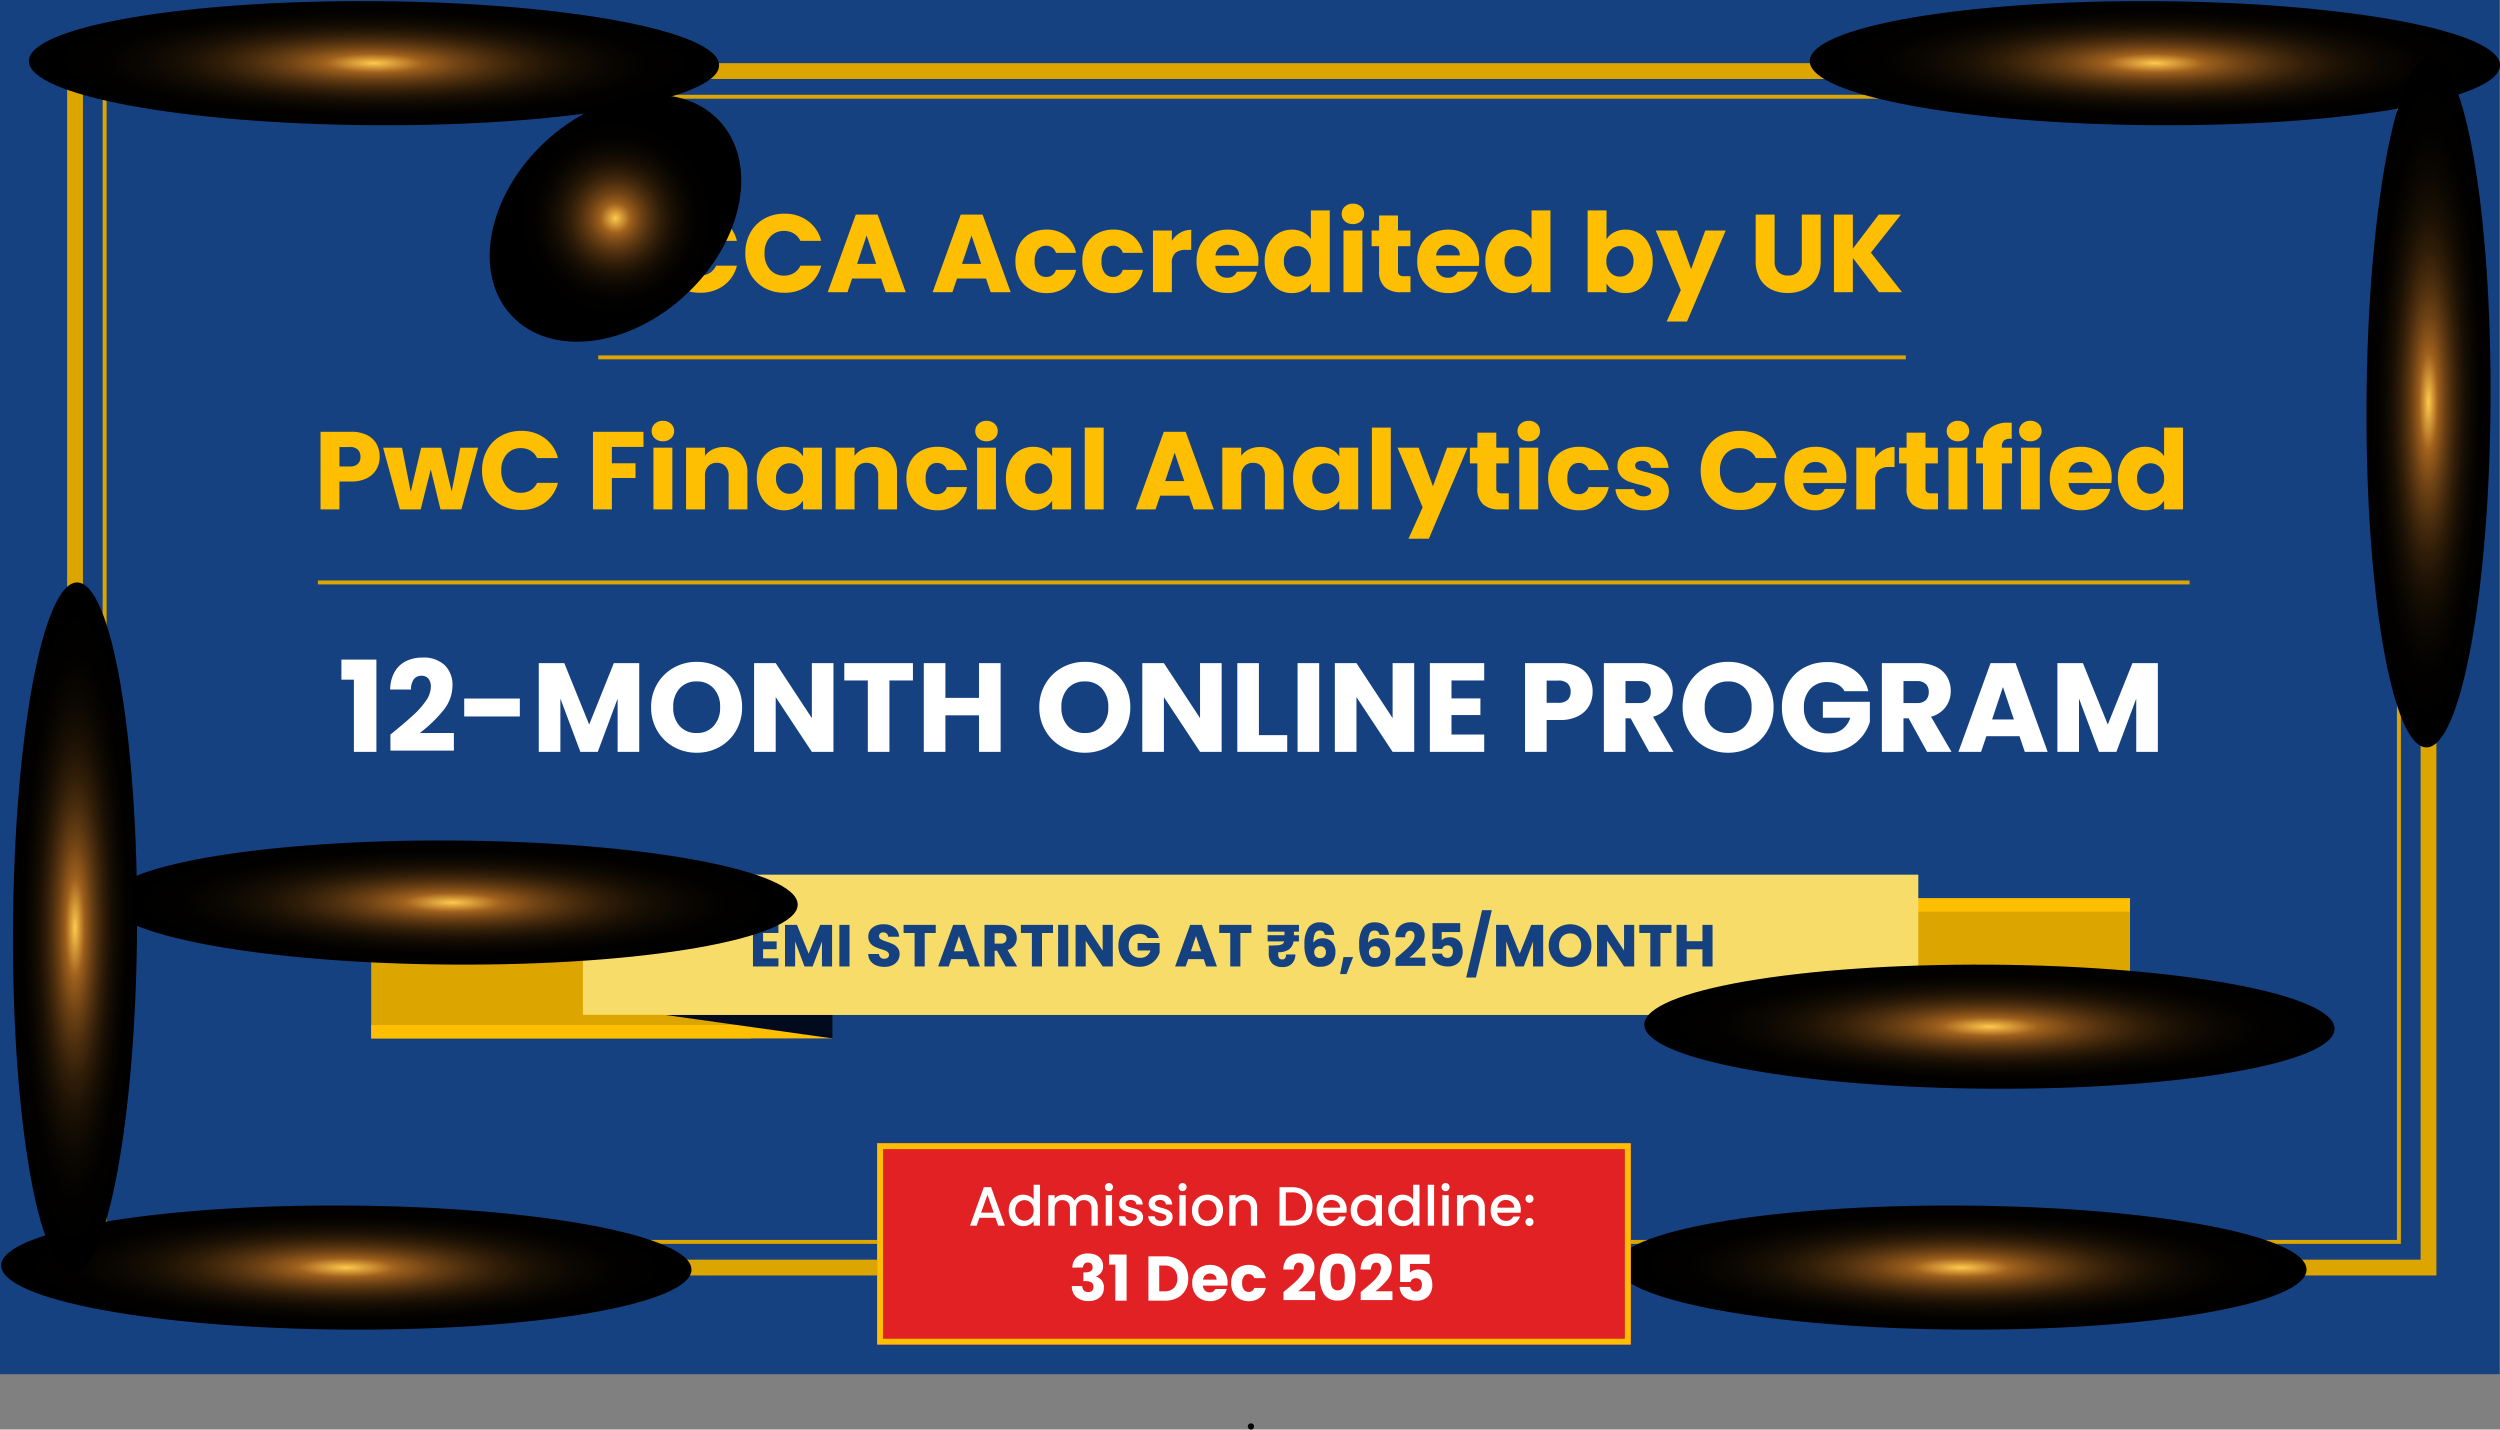
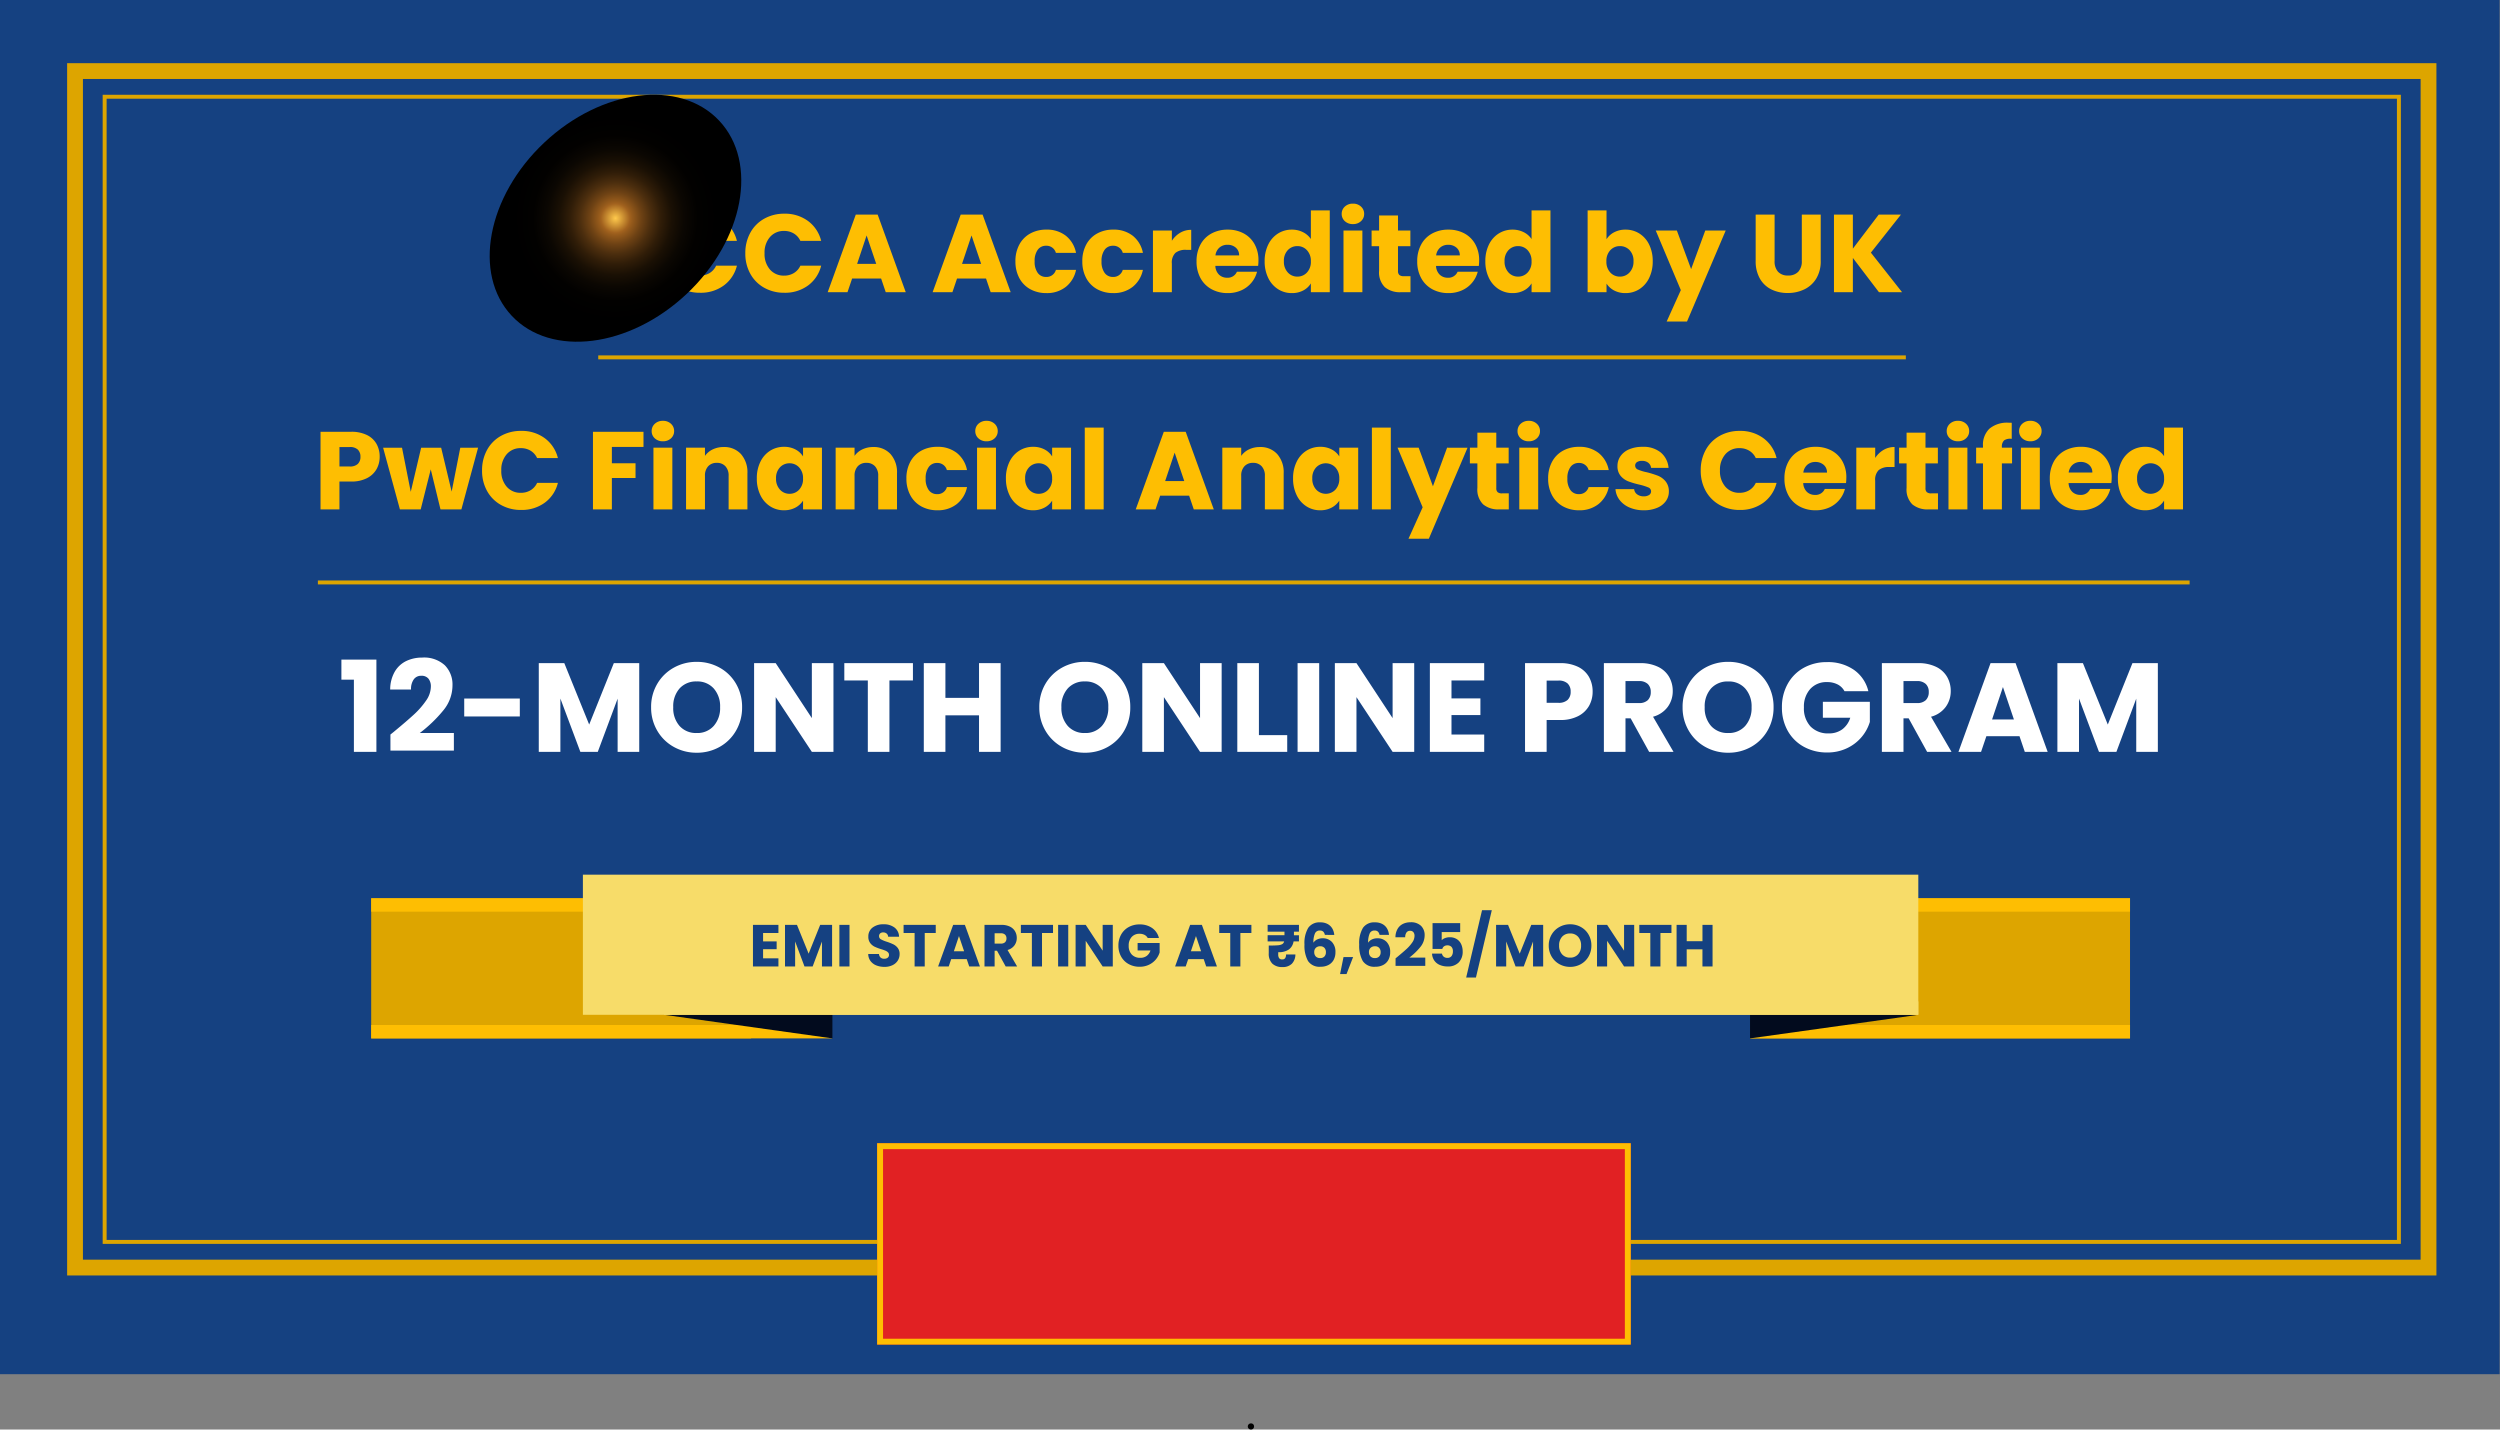
<svg xmlns="http://www.w3.org/2000/svg" xmlns:xlink="http://www.w3.org/1999/xlink" width="633.102" height="362.009" viewBox="0 0 633.102 362.009">
  <rect x="0" y="0" width="633.102" height="362.009" fill="#808080" stroke="none" />
  <defs>
    <clipPath id="clip-path">
      <path id="Path_87170" data-name="Path 87170" d="M406.546,44.624l-19.8,35.49h96.229V44.624Z" transform="translate(-386.745 -44.624)" fill="none" />
    </clipPath>
    <clipPath id="clip-path-2">
      <path id="Path_87171" data-name="Path 87171" d="M390.679,82.393l-3.934,3.4h96.229v-3.4Z" transform="translate(-386.745 -82.393)" fill="none" />
    </clipPath>
    <clipPath id="clip-path-3">
      <path id="Path_87204" data-name="Path 87204" d="M0,0H96.229V3.4H0Z" fill="#dda500" />
    </clipPath>
    <clipPath id="clip-path-4">
      <path id="Path_87168" data-name="Path 87168" d="M0,44.624v35.49H96.229l-19.8-35.49Z" transform="translate(0 -44.624)" fill="none" />
    </clipPath>
    <clipPath id="clip-path-5">
      <path id="Path_87169" data-name="Path 87169" d="M0,82.393v3.4H116.8l-4.775-3.4Z" transform="translate(0 -82.393)" fill="none" />
    </clipPath>
    <clipPath id="clip-path-6">
      <rect id="Rectangle_23888" data-name="Rectangle 23888" width="116.803" height="3.399" fill="none" />
    </clipPath>
    <clipPath id="clip-path-7">
      <rect id="Rectangle_23899" data-name="Rectangle 23899" width="338.182" height="35.491" fill="none" />
    </clipPath>
    <linearGradient id="linear-gradient" x1="-0.169" y1="5.213" x2="-0.166" y2="5.213" gradientUnits="objectBoundingBox">
      <stop offset="0" stop-color="#cba550" />
      <stop offset="0.282" stop-color="#bd8a40" />
      <stop offset="0.507" stop-color="#6e3b20" />
      <stop offset="0.733" stop-color="#a2662d" />
      <stop offset="1" stop-color="#f7dc69" />
    </linearGradient>
    <clipPath id="clip-path-8">
      <rect id="Rectangle_23901" data-name="Rectangle 23901" width="317.609" height="3.399" fill="none" />
    </clipPath>
    <linearGradient id="linear-gradient-2" x1="-0.169" y1="44.99" x2="-0.166" y2="44.99" gradientUnits="objectBoundingBox">
      <stop offset="0" stop-color="#cba550" />
      <stop offset="0.162" stop-color="#bd8a40" />
      <stop offset="0.507" stop-color="#6e3b20" />
      <stop offset="0.733" stop-color="#a2662d" />
      <stop offset="1" stop-color="#f7dc69" />
    </linearGradient>
    <clipPath id="clip-path-9">
-       <rect id="Rectangle_23880" data-name="Rectangle 23880" width="174.796" height="31.435" fill="none" />
-     </clipPath>
+       </clipPath>
    <clipPath id="clip-path-10">
      <path id="Path_87160" data-name="Path 87160" d="M210.745,16.257c-.047,8.675-39.223,15.468-87.49,15.168S35.9,23.854,35.948,15.178,75.178-.287,123.446.009s87.357,7.571,87.3,16.248" transform="translate(-35.948 0)" fill="none" />
    </clipPath>
    <radialGradient id="radial-gradient" cx="0.5" cy="0.5" r="0.499" gradientUnits="objectBoundingBox">
      <stop offset="0" stop-color="#ffc94c" />
      <stop offset="0.14" stop-color="#a2621e" />
      <stop offset="0.163" stop-color="#955a1b" />
      <stop offset="0.25" stop-color="#6e4214" />
      <stop offset="0.343" stop-color="#4c2e0e" />
      <stop offset="0.441" stop-color="#301d08" />
      <stop offset="0.546" stop-color="#1a1004" />
      <stop offset="0.663" stop-color="#0b0702" />
      <stop offset="0.798" stop-color="#020100" />
      <stop offset="1" />
    </radialGradient>
    <clipPath id="clip-path-22">
-       <path id="Path_87161" data-name="Path 87161" d="M273.745,56.257c-.047,8.675-39.223,15.468-87.49,15.168S98.9,63.854,98.948,55.178s39.23-15.465,87.5-15.169,87.357,7.571,87.3,16.248" transform="translate(-98.948 -40)" fill="none" />
-     </clipPath>
+       </clipPath>
    <clipPath id="clip-path-25">
      <rect id="Rectangle_23878" data-name="Rectangle 23878" width="63.719" height="62.542" fill="none" />
    </clipPath>
    <clipPath id="clip-path-26">
      <path id="Path_87159" data-name="Path 87159" d="M49.89,57.513C35.383,71.159,15.553,73.646,5.6,63.057S-.672,32.83,13.835,19.185,48.169,3.056,58.126,13.64,64.4,43.862,49.89,57.513" transform="translate(0 -7.08)" fill="none" />
    </clipPath>
    <radialGradient id="radial-gradient-9" r="0.26" xlink:href="#radial-gradient" />
    <clipPath id="clip-path-27">
      <rect id="Rectangle_23878-2" data-name="Rectangle 23878" width="38.524" height="37.813" fill="none" />
    </clipPath>
    <clipPath id="clip-path-28">
      <path id="Path_87159-2" data-name="Path 87159" d="M30.163,37.571c-8.771,8.251-20.76,9.754-26.78,3.352S-.406,22.648,8.364,14.4s20.758-9.751,26.778-3.352,3.792,18.272-4.979,26.525" transform="translate(0 -7.08)" fill="none" />
    </clipPath>
    <clipPath id="clip-path-29">
      <rect id="Rectangle_23899-2" data-name="Rectangle 23899" width="190.856" height="51.005" fill="#e12123" stroke="#febe02" stroke-width="3" />
    </clipPath>
  </defs>
  <g id="Group_40825" data-name="Group 40825" transform="translate(-5427 543)">
    <rect id="Rectangle_24121" data-name="Rectangle 24121" width="633" height="348" transform="translate(5427 -543)" fill="#154181" />
    <g id="Group_40825-2" data-name="Group 40825" transform="translate(4816 -720)">
      <path id="Path_87203" data-name="Path 87203" d="M280.626,123.593a.772.772,0,1,1,.038-1.543.736.736,0,0,1,.765.764.75.75,0,0,1-.8.779" transform="translate(647.144 415.416)" />
      <g id="Rectangle_23904" data-name="Rectangle 23904" transform="translate(637 201)" fill="none" stroke="#dda500" stroke-width="1">
        <rect width="582" height="291" stroke="none" />
        <rect x="0.5" y="0.5" width="581" height="290" fill="none" />
      </g>
      <g id="Rectangle_23905" data-name="Rectangle 23905" transform="translate(628 193)" fill="none" stroke="#dda500" stroke-width="4">
        <rect width="600" height="307" stroke="none" />
        <rect x="2" y="2" width="596" height="303" fill="none" />
      </g>
      <path id="Path_87327" data-name="Path 87327" d="M-157.178-3.472h-7.336L-165.69,0H-170.7l7.112-19.656h5.544L-150.934,0H-156Zm-1.232-3.7-2.436-7.2-2.408,7.2Zm8.82-2.688a10.565,10.565,0,0,1,1.26-5.194,9.005,9.005,0,0,1,3.514-3.556,10.2,10.2,0,0,1,5.11-1.274,9.777,9.777,0,0,1,5.992,1.848,8.875,8.875,0,0,1,3.332,5.04h-5.264a4.251,4.251,0,0,0-1.666-1.876,4.684,4.684,0,0,0-2.45-.644,4.573,4.573,0,0,0-3.584,1.54,5.959,5.959,0,0,0-1.372,4.116,5.959,5.959,0,0,0,1.372,4.116,4.573,4.573,0,0,0,3.584,1.54,4.684,4.684,0,0,0,2.45-.644,4.251,4.251,0,0,0,1.666-1.876h5.264a8.81,8.81,0,0,1-3.332,5.026A9.829,9.829,0,0,1-139.706.14a10.2,10.2,0,0,1-5.11-1.274,9.03,9.03,0,0,1-3.514-3.542A10.486,10.486,0,0,1-149.59-9.856Zm21.336,0a10.565,10.565,0,0,1,1.26-5.194,9.005,9.005,0,0,1,3.514-3.556,10.2,10.2,0,0,1,5.11-1.274,9.777,9.777,0,0,1,5.992,1.848,8.875,8.875,0,0,1,3.332,5.04h-5.264a4.251,4.251,0,0,0-1.666-1.876,4.684,4.684,0,0,0-2.45-.644,4.573,4.573,0,0,0-3.584,1.54,5.959,5.959,0,0,0-1.372,4.116A5.959,5.959,0,0,0-122.01-5.74a4.573,4.573,0,0,0,3.584,1.54,4.684,4.684,0,0,0,2.45-.644A4.251,4.251,0,0,0-114.31-6.72h5.264a8.81,8.81,0,0,1-3.332,5.026A9.829,9.829,0,0,1-118.37.14a10.2,10.2,0,0,1-5.11-1.274,9.03,9.03,0,0,1-3.514-3.542A10.486,10.486,0,0,1-128.254-9.856ZM-93.87-3.472h-7.336L-102.382,0h-5.012l7.112-19.656h5.544L-87.626,0h-5.068Zm-1.232-3.7-2.436-7.2-2.408,7.2Zm27.8,3.7h-7.336L-75.81,0h-5.012l7.112-19.656h5.544L-61.054,0h-5.068Zm-1.232-3.7-2.436-7.2-2.408,7.2Zm8.68-.644a8.743,8.743,0,0,1,.994-4.256,6.9,6.9,0,0,1,2.772-2.8,8.3,8.3,0,0,1,4.074-.98,7.746,7.746,0,0,1,4.914,1.54,7.266,7.266,0,0,1,2.59,4.34h-5.1a2.453,2.453,0,0,0-2.492-1.792,2.512,2.512,0,0,0-2.1,1.022,4.728,4.728,0,0,0-.784,2.926,4.728,4.728,0,0,0,.784,2.926,2.512,2.512,0,0,0,2.1,1.022A2.453,2.453,0,0,0-49.6-5.656h5.1a7.335,7.335,0,0,1-2.6,4.312A7.667,7.667,0,0,1-52.01.224a8.3,8.3,0,0,1-4.074-.98,6.9,6.9,0,0,1-2.772-2.8A8.743,8.743,0,0,1-59.85-7.812Zm16.94,0a8.743,8.743,0,0,1,.994-4.256,6.9,6.9,0,0,1,2.772-2.8,8.3,8.3,0,0,1,4.074-.98,7.746,7.746,0,0,1,4.914,1.54,7.266,7.266,0,0,1,2.59,4.34h-5.1a2.453,2.453,0,0,0-2.492-1.792,2.512,2.512,0,0,0-2.1,1.022,4.728,4.728,0,0,0-.784,2.926,4.728,4.728,0,0,0,.784,2.926,2.512,2.512,0,0,0,2.1,1.022,2.453,2.453,0,0,0,2.492-1.792h5.1a7.335,7.335,0,0,1-2.6,4.312A7.667,7.667,0,0,1-35.07.224a8.3,8.3,0,0,1-4.074-.98,6.9,6.9,0,0,1-2.772-2.8A8.743,8.743,0,0,1-42.91-7.812Zm22.68-5.208a6.316,6.316,0,0,1,2.1-2.03,5.415,5.415,0,0,1,2.8-.742v5.068h-1.316a4.034,4.034,0,0,0-2.688.77,3.42,3.42,0,0,0-.9,2.7V0h-4.788V-15.624h4.788ZM1.694-8.064a12.223,12.223,0,0,1-.084,1.4H-9.226a3.256,3.256,0,0,0,.938,2.226,2.866,2.866,0,0,0,2.03.77A2.516,2.516,0,0,0-3.766-5.18h5.1A6.993,6.993,0,0,1-.084-2.408,7.079,7.079,0,0,1-2.646-.476a8.229,8.229,0,0,1-3.444.7,8.38,8.38,0,0,1-4.088-.98,6.971,6.971,0,0,1-2.8-2.8,8.644,8.644,0,0,1-1.008-4.256,8.743,8.743,0,0,1,.994-4.256,6.88,6.88,0,0,1,2.786-2.8,8.439,8.439,0,0,1,4.116-.98,8.355,8.355,0,0,1,4.032.952A6.836,6.836,0,0,1,.7-12.18,8.244,8.244,0,0,1,1.694-8.064Zm-4.9-1.26a2.462,2.462,0,0,0-.84-1.96,3.092,3.092,0,0,0-2.1-.728,3.033,3.033,0,0,0-2.03.7A3.109,3.109,0,0,0-9.2-9.324ZM3.262-7.84a9.338,9.338,0,0,1,.91-4.228,6.788,6.788,0,0,1,2.478-2.8,6.469,6.469,0,0,1,3.5-.98,6.148,6.148,0,0,1,2.814.644,5.128,5.128,0,0,1,2,1.736V-20.72h4.788V0H14.966V-2.24A4.878,4.878,0,0,1,13.048-.448a6.013,6.013,0,0,1-2.9.672A6.4,6.4,0,0,1,6.65-.77,6.869,6.869,0,0,1,4.172-3.6,9.426,9.426,0,0,1,3.262-7.84Zm11.7.028a3.915,3.915,0,0,0-.994-2.828,3.229,3.229,0,0,0-2.422-1.036,3.251,3.251,0,0,0-2.422,1.022A3.865,3.865,0,0,0,8.134-7.84,3.965,3.965,0,0,0,9.128-5a3.209,3.209,0,0,0,2.422,1.05,3.229,3.229,0,0,0,2.422-1.036A3.915,3.915,0,0,0,14.966-7.812Zm10.668-9.436a2.9,2.9,0,0,1-2.058-.742,2.4,2.4,0,0,1-.8-1.834,2.436,2.436,0,0,1,.8-1.862,2.9,2.9,0,0,1,2.058-.742,2.864,2.864,0,0,1,2.03.742,2.436,2.436,0,0,1,.8,1.862,2.4,2.4,0,0,1-.8,1.834A2.864,2.864,0,0,1,25.634-17.248Zm2.38,1.624V0H23.226V-15.624ZM40.194-4.06V0H37.758A5.963,5.963,0,0,1,33.7-1.274a5.265,5.265,0,0,1-1.456-4.158v-6.216h-1.9v-3.976h1.9v-3.808H37.03v3.808h3.136v3.976H37.03v6.272a1.312,1.312,0,0,0,.336,1.008,1.64,1.64,0,0,0,1.12.308Zm17.388-4a12.222,12.222,0,0,1-.084,1.4H46.662A3.256,3.256,0,0,0,47.6-4.438a2.866,2.866,0,0,0,2.03.77A2.516,2.516,0,0,0,52.122-5.18h5.1A6.993,6.993,0,0,1,55.8-2.408,7.079,7.079,0,0,1,53.242-.476a8.229,8.229,0,0,1-3.444.7,8.38,8.38,0,0,1-4.088-.98,6.971,6.971,0,0,1-2.8-2.8A8.644,8.644,0,0,1,41.9-7.812a8.743,8.743,0,0,1,.994-4.256,6.88,6.88,0,0,1,2.786-2.8,8.439,8.439,0,0,1,4.116-.98,8.355,8.355,0,0,1,4.032.952,6.836,6.836,0,0,1,2.758,2.716A8.244,8.244,0,0,1,57.582-8.064Zm-4.9-1.26a2.462,2.462,0,0,0-.84-1.96,3.092,3.092,0,0,0-2.1-.728,3.033,3.033,0,0,0-2.03.7A3.109,3.109,0,0,0,46.69-9.324ZM59.15-7.84a9.338,9.338,0,0,1,.91-4.228,6.788,6.788,0,0,1,2.478-2.8,6.469,6.469,0,0,1,3.5-.98,6.148,6.148,0,0,1,2.814.644,5.128,5.128,0,0,1,2,1.736V-20.72h4.788V0H70.854V-2.24A4.878,4.878,0,0,1,68.936-.448a6.013,6.013,0,0,1-2.9.672,6.4,6.4,0,0,1-3.5-.994A6.869,6.869,0,0,1,60.06-3.6,9.426,9.426,0,0,1,59.15-7.84Zm11.7.028a3.915,3.915,0,0,0-.994-2.828,3.23,3.23,0,0,0-2.422-1.036,3.251,3.251,0,0,0-2.422,1.022,3.865,3.865,0,0,0-.994,2.814A3.965,3.965,0,0,0,65.016-5a3.209,3.209,0,0,0,2.422,1.05A3.23,3.23,0,0,0,69.86-4.984,3.915,3.915,0,0,0,70.854-7.812Zm18.984-5.6a4.927,4.927,0,0,1,1.932-1.764,6.034,6.034,0,0,1,2.884-.672,6.469,6.469,0,0,1,3.5.98,6.788,6.788,0,0,1,2.478,2.8,9.338,9.338,0,0,1,.91,4.228,9.426,9.426,0,0,1-.91,4.242A6.869,6.869,0,0,1,98.154-.77a6.4,6.4,0,0,1-3.5.994A6.034,6.034,0,0,1,91.77-.434a5.088,5.088,0,0,1-1.932-1.75V0H85.05V-20.72h4.788ZM96.67-7.84a3.865,3.865,0,0,0-.994-2.814,3.283,3.283,0,0,0-2.45-1.022A3.23,3.23,0,0,0,90.8-10.64a3.915,3.915,0,0,0-.994,2.828A3.915,3.915,0,0,0,90.8-4.984a3.23,3.23,0,0,0,2.422,1.036A3.253,3.253,0,0,0,95.662-5,3.932,3.932,0,0,0,96.67-7.84Zm23.352-7.784-9.8,23.044H105.07l3.584-7.952L102.3-15.624h5.348l3.612,9.772,3.584-9.772ZM132.4-19.656V-7.9a3.891,3.891,0,0,0,.868,2.716,3.275,3.275,0,0,0,2.548.952,3.367,3.367,0,0,0,2.576-.952,3.813,3.813,0,0,0,.9-2.716v-11.76h4.788V-7.924a8.341,8.341,0,0,1-1.12,4.452,7.172,7.172,0,0,1-3.01,2.744A9.466,9.466,0,0,1,135.73.2a9.23,9.23,0,0,1-4.158-.91,6.784,6.784,0,0,1-2.9-2.744,8.763,8.763,0,0,1-1.064-4.466V-19.656ZM158.83,0l-6.608-8.68V0h-4.788V-19.656h4.788v8.624l6.552-8.624H164.4l-7.616,9.632L164.682,0ZM-220.85,41.672a6.33,6.33,0,0,1-.784,3.122,5.764,5.764,0,0,1-2.408,2.282,8.477,8.477,0,0,1-4.032.868h-2.968V55h-4.788V35.344h7.756a8.826,8.826,0,0,1,3.976.812,5.581,5.581,0,0,1,2.436,2.24A6.511,6.511,0,0,1-220.85,41.672Zm-7.588,2.464a2.856,2.856,0,0,0,2.044-.644,2.4,2.4,0,0,0,.672-1.82,2.4,2.4,0,0,0-.672-1.82,2.856,2.856,0,0,0-2.044-.644h-2.6v4.928Zm32.508-4.76L-200.158,55h-5.292l-2.464-10.136L-210.462,55h-5.264l-4.256-15.624h4.788l2.212,11.172,2.632-11.172h5.068l2.66,11.116,2.184-11.116Zm1.008,5.768a10.565,10.565,0,0,1,1.26-5.194,9.005,9.005,0,0,1,3.514-3.556,10.2,10.2,0,0,1,5.11-1.274,9.777,9.777,0,0,1,5.992,1.848,8.875,8.875,0,0,1,3.332,5.04h-5.264a4.251,4.251,0,0,0-1.666-1.876,4.684,4.684,0,0,0-2.45-.644,4.573,4.573,0,0,0-3.584,1.54,5.959,5.959,0,0,0-1.372,4.116,5.959,5.959,0,0,0,1.372,4.116,4.573,4.573,0,0,0,3.584,1.54,4.684,4.684,0,0,0,2.45-.644,4.251,4.251,0,0,0,1.666-1.876h5.264a8.81,8.81,0,0,1-3.332,5.026,9.829,9.829,0,0,1-5.992,1.834,10.2,10.2,0,0,1-5.11-1.274,9.03,9.03,0,0,1-3.514-3.542A10.486,10.486,0,0,1-194.922,45.144Zm40.88-9.8V39.18h-8.008v4.144h5.992v3.724h-5.992V55h-4.788V35.344Zm4.928,2.408a2.9,2.9,0,0,1-2.058-.742,2.4,2.4,0,0,1-.8-1.834,2.436,2.436,0,0,1,.8-1.862,2.9,2.9,0,0,1,2.058-.742,2.864,2.864,0,0,1,2.03.742,2.436,2.436,0,0,1,.8,1.862,2.4,2.4,0,0,1-.8,1.834A2.864,2.864,0,0,1-149.114,37.752Zm2.38,1.624V55h-4.788V39.376Zm12.992-.168a5.67,5.67,0,0,1,4.382,1.778,6.935,6.935,0,0,1,1.638,4.886V55h-4.76V46.516a3.429,3.429,0,0,0-.812-2.436,2.847,2.847,0,0,0-2.184-.868,2.847,2.847,0,0,0-2.184.868,3.429,3.429,0,0,0-.812,2.436V55h-4.788V39.376h4.788v2.072a5.051,5.051,0,0,1,1.96-1.638A6.231,6.231,0,0,1-133.742,39.208Zm8.4,7.952a9.338,9.338,0,0,1,.91-4.228,6.788,6.788,0,0,1,2.478-2.8,6.469,6.469,0,0,1,3.5-.98,6.013,6.013,0,0,1,2.9.672,4.95,4.95,0,0,1,1.918,1.764V39.376h4.788V55h-4.788V52.788a5.17,5.17,0,0,1-1.946,1.764,6.013,6.013,0,0,1-2.9.672,6.353,6.353,0,0,1-3.472-.994,6.869,6.869,0,0,1-2.478-2.828A9.426,9.426,0,0,1-125.342,47.16Zm11.7.028a3.915,3.915,0,0,0-.994-2.828,3.23,3.23,0,0,0-2.422-1.036,3.251,3.251,0,0,0-2.422,1.022,3.865,3.865,0,0,0-.994,2.814A3.965,3.965,0,0,0-119.476,50a3.209,3.209,0,0,0,2.422,1.05,3.229,3.229,0,0,0,2.422-1.036A3.915,3.915,0,0,0-113.638,47.188Zm17.78-7.98a5.67,5.67,0,0,1,4.382,1.778,6.935,6.935,0,0,1,1.638,4.886V55H-94.6V46.516a3.429,3.429,0,0,0-.812-2.436,2.847,2.847,0,0,0-2.184-.868,2.847,2.847,0,0,0-2.184.868,3.429,3.429,0,0,0-.812,2.436V55h-4.788V39.376h4.788v2.072a5.051,5.051,0,0,1,1.96-1.638A6.231,6.231,0,0,1-95.858,39.208Zm8.4,7.98a8.743,8.743,0,0,1,.994-4.256,6.9,6.9,0,0,1,2.772-2.8,8.3,8.3,0,0,1,4.074-.98,7.746,7.746,0,0,1,4.914,1.54,7.266,7.266,0,0,1,2.59,4.34h-5.1A2.453,2.453,0,0,0-79.7,43.24a2.512,2.512,0,0,0-2.1,1.022,4.728,4.728,0,0,0-.784,2.926,4.728,4.728,0,0,0,.784,2.926,2.512,2.512,0,0,0,2.1,1.022,2.453,2.453,0,0,0,2.492-1.792h5.1a7.335,7.335,0,0,1-2.6,4.312,7.667,7.667,0,0,1-4.9,1.568,8.3,8.3,0,0,1-4.074-.98,6.9,6.9,0,0,1-2.772-2.8A8.743,8.743,0,0,1-87.458,47.188Zm20.3-9.436a2.9,2.9,0,0,1-2.058-.742,2.4,2.4,0,0,1-.8-1.834,2.436,2.436,0,0,1,.8-1.862,2.9,2.9,0,0,1,2.058-.742,2.864,2.864,0,0,1,2.03.742,2.436,2.436,0,0,1,.8,1.862,2.4,2.4,0,0,1-.8,1.834A2.864,2.864,0,0,1-67.158,37.752Zm2.38,1.624V55h-4.788V39.376Zm2.52,7.784a9.338,9.338,0,0,1,.91-4.228,6.788,6.788,0,0,1,2.478-2.8,6.469,6.469,0,0,1,3.5-.98,6.013,6.013,0,0,1,2.9.672,4.95,4.95,0,0,1,1.918,1.764V39.376h4.788V55h-4.788V52.788A5.17,5.17,0,0,1-52.5,54.552a6.013,6.013,0,0,1-2.9.672,6.353,6.353,0,0,1-3.472-.994A6.869,6.869,0,0,1-61.348,51.4,9.426,9.426,0,0,1-62.258,47.16Zm11.7.028a3.915,3.915,0,0,0-.994-2.828,3.23,3.23,0,0,0-2.422-1.036,3.251,3.251,0,0,0-2.422,1.022,3.865,3.865,0,0,0-.994,2.814A3.965,3.965,0,0,0-56.392,50a3.209,3.209,0,0,0,2.422,1.05,3.229,3.229,0,0,0,2.422-1.036A3.915,3.915,0,0,0-50.554,47.188ZM-37.506,34.28V55h-4.788V34.28Zm21.644,17.248H-23.2L-24.374,55h-5.012l7.112-19.656h5.544L-9.618,55h-5.068Zm-1.232-3.7-2.436-7.2-2.408,7.2ZM2.058,39.208A5.67,5.67,0,0,1,6.44,40.986a6.935,6.935,0,0,1,1.638,4.886V55H3.318V46.516a3.429,3.429,0,0,0-.812-2.436,2.847,2.847,0,0,0-2.184-.868,2.847,2.847,0,0,0-2.184.868,3.429,3.429,0,0,0-.812,2.436V55H-7.462V39.376h4.788v2.072A5.051,5.051,0,0,1-.714,39.81,6.231,6.231,0,0,1,2.058,39.208Zm8.4,7.952a9.338,9.338,0,0,1,.91-4.228,6.788,6.788,0,0,1,2.478-2.8,6.469,6.469,0,0,1,3.5-.98,6.013,6.013,0,0,1,2.9.672,4.95,4.95,0,0,1,1.918,1.764V39.376H26.95V55H22.162V52.788a5.17,5.17,0,0,1-1.946,1.764,6.013,6.013,0,0,1-2.9.672,6.353,6.353,0,0,1-3.472-.994A6.869,6.869,0,0,1,11.368,51.4,9.426,9.426,0,0,1,10.458,47.16Zm11.7.028a3.915,3.915,0,0,0-.994-2.828,3.365,3.365,0,0,0-4.844-.014,3.865,3.865,0,0,0-.994,2.814A3.965,3.965,0,0,0,16.324,50a3.334,3.334,0,0,0,4.844.014A3.915,3.915,0,0,0,22.162,47.188ZM35.21,34.28V55H30.422V34.28Zm19.432,5.1-9.8,23.044H39.69l3.584-7.952L36.918,39.376h5.348l3.612,9.772,3.584-9.772ZM65.086,50.94V55H62.65a5.963,5.963,0,0,1-4.06-1.274,5.265,5.265,0,0,1-1.456-4.158V43.352h-1.9V39.376h1.9V35.568h4.788v3.808h3.136v3.976H61.922v6.272a1.312,1.312,0,0,0,.336,1.008,1.64,1.64,0,0,0,1.12.308Zm5.068-13.188A2.9,2.9,0,0,1,68.1,37.01a2.4,2.4,0,0,1-.8-1.834,2.436,2.436,0,0,1,.8-1.862,2.9,2.9,0,0,1,2.058-.742,2.864,2.864,0,0,1,2.03.742,2.436,2.436,0,0,1,.8,1.862,2.4,2.4,0,0,1-.8,1.834A2.864,2.864,0,0,1,70.154,37.752Zm2.38,1.624V55H67.746V39.376Zm2.52,7.812a8.743,8.743,0,0,1,.994-4.256,6.9,6.9,0,0,1,2.772-2.8,8.3,8.3,0,0,1,4.074-.98,7.746,7.746,0,0,1,4.914,1.54,7.266,7.266,0,0,1,2.59,4.34H85.3A2.453,2.453,0,0,0,82.81,43.24a2.512,2.512,0,0,0-2.1,1.022,4.728,4.728,0,0,0-.784,2.926,4.728,4.728,0,0,0,.784,2.926,2.512,2.512,0,0,0,2.1,1.022A2.453,2.453,0,0,0,85.3,49.344h5.1a7.335,7.335,0,0,1-2.6,4.312,7.667,7.667,0,0,1-4.9,1.568,8.3,8.3,0,0,1-4.074-.98,6.9,6.9,0,0,1-2.772-2.8A8.743,8.743,0,0,1,75.054,47.188ZM99.3,55.224a8.98,8.98,0,0,1-3.64-.7,6.217,6.217,0,0,1-2.52-1.918,5.045,5.045,0,0,1-1.036-2.73h4.732a1.819,1.819,0,0,0,.756,1.316,2.675,2.675,0,0,0,1.652.5,2.358,2.358,0,0,0,1.386-.35,1.072,1.072,0,0,0,.49-.91,1.05,1.05,0,0,0-.7-.994,14.141,14.141,0,0,0-2.268-.714,21.293,21.293,0,0,1-2.8-.826,4.838,4.838,0,0,1-1.932-1.372A3.739,3.739,0,0,1,92.61,44a4.3,4.3,0,0,1,.742-2.45,5,5,0,0,1,2.184-1.75,8.363,8.363,0,0,1,3.43-.644,6.876,6.876,0,0,1,4.634,1.456,5.665,5.665,0,0,1,1.946,3.864h-4.424a1.907,1.907,0,0,0-.714-1.288,2.477,2.477,0,0,0-1.582-.476,2.187,2.187,0,0,0-1.288.322,1.028,1.028,0,0,0-.448.882A1.077,1.077,0,0,0,97.8,44.92a11.435,11.435,0,0,0,2.226.672,24.353,24.353,0,0,1,2.828.882,4.878,4.878,0,0,1,1.918,1.4,3.961,3.961,0,0,1,.854,2.59,4.111,4.111,0,0,1-.77,2.45,5.093,5.093,0,0,1-2.212,1.694A8.46,8.46,0,0,1,99.3,55.224Zm14.392-10.08a10.565,10.565,0,0,1,1.26-5.194,9.005,9.005,0,0,1,3.514-3.556,10.2,10.2,0,0,1,5.11-1.274,9.777,9.777,0,0,1,5.992,1.848,8.875,8.875,0,0,1,3.332,5.04h-5.264a4.251,4.251,0,0,0-1.666-1.876,4.684,4.684,0,0,0-2.45-.644,4.573,4.573,0,0,0-3.584,1.54,5.959,5.959,0,0,0-1.372,4.116,5.959,5.959,0,0,0,1.372,4.116,4.573,4.573,0,0,0,3.584,1.54,4.684,4.684,0,0,0,2.45-.644,4.251,4.251,0,0,0,1.666-1.876H132.9a8.81,8.81,0,0,1-3.332,5.026,9.829,9.829,0,0,1-5.992,1.834,10.2,10.2,0,0,1-5.11-1.274,9.03,9.03,0,0,1-3.514-3.542A10.486,10.486,0,0,1,113.694,45.144Zm36.876,1.792a12.223,12.223,0,0,1-.084,1.4H139.65a3.256,3.256,0,0,0,.938,2.226,2.866,2.866,0,0,0,2.03.77,2.516,2.516,0,0,0,2.492-1.512h5.1a6.993,6.993,0,0,1-1.414,2.772,7.079,7.079,0,0,1-2.562,1.932,8.229,8.229,0,0,1-3.444.7,8.38,8.38,0,0,1-4.088-.98,6.971,6.971,0,0,1-2.8-2.8,8.644,8.644,0,0,1-1.008-4.256,8.743,8.743,0,0,1,.994-4.256,6.88,6.88,0,0,1,2.786-2.8,8.439,8.439,0,0,1,4.116-.98,8.355,8.355,0,0,1,4.032.952,6.836,6.836,0,0,1,2.758,2.716A8.244,8.244,0,0,1,150.57,46.936Zm-4.9-1.26a2.462,2.462,0,0,0-.84-1.96,3.092,3.092,0,0,0-2.1-.728,3.033,3.033,0,0,0-2.03.7,3.109,3.109,0,0,0-1.022,1.988Zm12.208-3.7a6.316,6.316,0,0,1,2.1-2.03,5.415,5.415,0,0,1,2.8-.742v5.068h-1.316a4.034,4.034,0,0,0-2.688.77,3.42,3.42,0,0,0-.9,2.7V55H153.09V39.376h4.788Zm15.9,8.96V55h-2.436a5.963,5.963,0,0,1-4.06-1.274,5.265,5.265,0,0,1-1.456-4.158V43.352h-1.9V39.376h1.9V35.568h4.788v3.808h3.136v3.976h-3.136v6.272a1.312,1.312,0,0,0,.336,1.008,1.64,1.64,0,0,0,1.12.308Zm5.068-13.188a2.9,2.9,0,0,1-2.058-.742,2.4,2.4,0,0,1-.8-1.834,2.436,2.436,0,0,1,.8-1.862,2.9,2.9,0,0,1,2.058-.742,2.864,2.864,0,0,1,2.03.742,2.436,2.436,0,0,1,.8,1.862,2.4,2.4,0,0,1-.8,1.834A2.864,2.864,0,0,1,178.85,37.752Zm2.38,1.624V55h-4.788V39.376Zm11.312,3.976h-2.576V55h-4.788V43.352h-1.736V39.376h1.736v-.448a5.615,5.615,0,0,1,1.652-4.382,6.986,6.986,0,0,1,4.844-1.5q.532,0,.784.028v4.06a2.747,2.747,0,0,0-1.932.392,2.156,2.156,0,0,0-.56,1.708v.14h2.576Zm4.648-5.6a2.9,2.9,0,0,1-2.058-.742,2.4,2.4,0,0,1-.8-1.834,2.436,2.436,0,0,1,.8-1.862,2.9,2.9,0,0,1,2.058-.742,2.864,2.864,0,0,1,2.03.742,2.436,2.436,0,0,1,.8,1.862,2.4,2.4,0,0,1-.8,1.834A2.864,2.864,0,0,1,197.19,37.752Zm2.38,1.624V55h-4.788V39.376Zm18.2,7.56a12.223,12.223,0,0,1-.084,1.4H206.85a3.256,3.256,0,0,0,.938,2.226,2.866,2.866,0,0,0,2.03.77,2.516,2.516,0,0,0,2.492-1.512h5.1a6.993,6.993,0,0,1-1.414,2.772,7.079,7.079,0,0,1-2.562,1.932,8.229,8.229,0,0,1-3.444.7,8.38,8.38,0,0,1-4.088-.98,6.971,6.971,0,0,1-2.8-2.8,8.644,8.644,0,0,1-1.008-4.256,8.743,8.743,0,0,1,.994-4.256,6.88,6.88,0,0,1,2.786-2.8,8.439,8.439,0,0,1,4.116-.98,8.355,8.355,0,0,1,4.032.952,6.836,6.836,0,0,1,2.758,2.716A8.244,8.244,0,0,1,217.77,46.936Zm-4.9-1.26a2.462,2.462,0,0,0-.84-1.96,3.092,3.092,0,0,0-2.1-.728,3.033,3.033,0,0,0-2.03.7,3.109,3.109,0,0,0-1.022,1.988Zm6.468,1.484a9.338,9.338,0,0,1,.91-4.228,6.788,6.788,0,0,1,2.478-2.8,6.469,6.469,0,0,1,3.5-.98,6.148,6.148,0,0,1,2.814.644,5.128,5.128,0,0,1,2,1.736V34.28h4.788V55h-4.788V52.76a4.878,4.878,0,0,1-1.918,1.792,6.012,6.012,0,0,1-2.9.672,6.4,6.4,0,0,1-3.5-.994,6.869,6.869,0,0,1-2.478-2.828A9.426,9.426,0,0,1,219.338,47.16Zm11.7.028a3.915,3.915,0,0,0-.994-2.828,3.365,3.365,0,0,0-4.844-.014,3.865,3.865,0,0,0-.994,2.814A3.965,3.965,0,0,0,225.2,50a3.334,3.334,0,0,0,4.844.014A3.915,3.915,0,0,0,231.042,47.188Z" transform="translate(928 251)" fill="#febe02" />
      <path id="Path_87322" data-name="Path 87322" d="M4076-307.5h331.136" transform="translate(-3313.5 575)" fill="none" stroke="#dda500" stroke-width="1" />
      <path id="Path_87323" data-name="Path 87323" d="M4076-307.5h474" transform="translate(-3384.5 632)" fill="none" stroke="#dda500" stroke-width="1" />
      <path id="Path_87328" data-name="Path 87328" d="M-230.544-18.272V-23.36h8.864V0h-5.7V-18.272Zm12.416,13.888q1.088-.864.992-.8Q-214-7.776-212.192-9.44a20.468,20.468,0,0,0,3.056-3.488,6.3,6.3,0,0,0,1.248-3.552,3.126,3.126,0,0,0-.608-2.048,2.229,2.229,0,0,0-1.824-.736,2.252,2.252,0,0,0-1.9.912,4.2,4.2,0,0,0-.688,2.576h-5.28a9.063,9.063,0,0,1,1.168-4.544,6.784,6.784,0,0,1,2.912-2.688,9.194,9.194,0,0,1,4.016-.864,7.754,7.754,0,0,1,5.744,1.952,6.913,6.913,0,0,1,1.936,5.088,9.979,9.979,0,0,1-2.336,6.352A34.4,34.4,0,0,1-210.7-4.768h8.64V-.32h-16.064Zm32.768-9.12V-8.96h-14.08V-13.5Zm30.24-8.96V0h-5.472V-13.472L-165.616,0h-4.416l-5.056-13.5V0h-5.472V-22.464h6.464l6.3,15.552,6.24-15.552ZM-140.56.224a11.724,11.724,0,0,1-5.808-1.472A11,11,0,0,1-150.56-5.36a11.492,11.492,0,0,1-1.552-5.936,11.407,11.407,0,0,1,1.552-5.92,11.039,11.039,0,0,1,4.192-4.1,11.724,11.724,0,0,1,5.808-1.472,11.724,11.724,0,0,1,5.808,1.472,10.808,10.808,0,0,1,4.16,4.1,11.593,11.593,0,0,1,1.52,5.92,11.585,11.585,0,0,1-1.536,5.936,10.921,10.921,0,0,1-4.16,4.112A11.635,11.635,0,0,1-140.56.224Zm0-4.992a5.513,5.513,0,0,0,4.3-1.792A6.8,6.8,0,0,0-134.64-11.3a6.79,6.79,0,0,0-1.616-4.752,5.537,5.537,0,0,0-4.3-1.776,5.6,5.6,0,0,0-4.336,1.76,6.777,6.777,0,0,0-1.616,4.768A6.79,6.79,0,0,0-144.9-6.544,5.575,5.575,0,0,0-140.56-4.768ZM-105.936,0h-5.472l-9.152-13.856V0h-5.472V-22.464h5.472l9.152,13.92v-13.92h5.472Zm20.128-22.464v4.384H-91.76V0h-5.472V-18.08h-5.952v-4.384Zm22.208,0V0h-5.472V-9.248h-8.512V0h-5.472V-22.464h5.472v8.8h8.512v-8.8ZM-42.256.224a11.724,11.724,0,0,1-5.808-1.472A11,11,0,0,1-52.256-5.36,11.492,11.492,0,0,1-53.808-11.3a11.407,11.407,0,0,1,1.552-5.92,11.038,11.038,0,0,1,4.192-4.1,11.724,11.724,0,0,1,5.808-1.472,11.724,11.724,0,0,1,5.808,1.472,10.807,10.807,0,0,1,4.16,4.1,11.593,11.593,0,0,1,1.52,5.92A11.585,11.585,0,0,1-32.3-5.36a10.921,10.921,0,0,1-4.16,4.112A11.635,11.635,0,0,1-42.256.224Zm0-4.992a5.513,5.513,0,0,0,4.3-1.792A6.8,6.8,0,0,0-36.336-11.3a6.79,6.79,0,0,0-1.616-4.752,5.537,5.537,0,0,0-4.3-1.776,5.6,5.6,0,0,0-4.336,1.76A6.777,6.777,0,0,0-48.208-11.3a6.79,6.79,0,0,0,1.616,4.752A5.575,5.575,0,0,0-42.256-4.768ZM-7.632,0H-13.1l-9.152-13.856V0h-5.472V-22.464h5.472L-13.1-8.544v-13.92h5.472Zm9.44-4.224H8.976V0H-3.664V-22.464H1.808Zm15.264-18.24V0H11.6V-22.464ZM41.136,0H35.664L26.512-13.856V0H21.04V-22.464h5.472l9.152,13.92v-13.92h5.472Zm9.44-18.08v4.544H57.9v4.224H50.576v4.928h8.288V0H45.1V-22.464h13.76v4.384ZM86.32-15.232a7.234,7.234,0,0,1-.9,3.568,6.588,6.588,0,0,1-2.752,2.608,9.688,9.688,0,0,1-4.608.992H74.672V0H69.2V-22.464h8.864a10.087,10.087,0,0,1,4.544.928,6.378,6.378,0,0,1,2.784,2.56A7.441,7.441,0,0,1,86.32-15.232Zm-8.672,2.816a3.264,3.264,0,0,0,2.336-.736,2.745,2.745,0,0,0,.768-2.08,2.745,2.745,0,0,0-.768-2.08,3.264,3.264,0,0,0-2.336-.736H74.672v5.632ZM100.624,0,95.952-8.48H94.64V0H89.168V-22.464h9.184a10.111,10.111,0,0,1,4.528.928,6.392,6.392,0,0,1,2.8,2.544,7.1,7.1,0,0,1,.928,3.6,6.686,6.686,0,0,1-1.264,4,6.8,6.8,0,0,1-3.728,2.5L106.8,0ZM94.64-12.352h3.392a3.105,3.105,0,0,0,2.256-.736,2.778,2.778,0,0,0,.752-2.08,2.691,2.691,0,0,0-.752-2.016,3.105,3.105,0,0,0-2.256-.736H94.64ZM120.656.224a11.724,11.724,0,0,1-5.808-1.472,11,11,0,0,1-4.192-4.112A11.492,11.492,0,0,1,109.1-11.3a11.407,11.407,0,0,1,1.552-5.92,11.038,11.038,0,0,1,4.192-4.1,11.724,11.724,0,0,1,5.808-1.472,11.724,11.724,0,0,1,5.808,1.472,10.808,10.808,0,0,1,4.16,4.1,11.593,11.593,0,0,1,1.52,5.92,11.585,11.585,0,0,1-1.536,5.936,10.921,10.921,0,0,1-4.16,4.112A11.635,11.635,0,0,1,120.656.224Zm0-4.992a5.513,5.513,0,0,0,4.3-1.792,6.8,6.8,0,0,0,1.616-4.736,6.79,6.79,0,0,0-1.616-4.752,5.537,5.537,0,0,0-4.3-1.776,5.6,5.6,0,0,0-4.336,1.76A6.777,6.777,0,0,0,114.7-11.3a6.79,6.79,0,0,0,1.616,4.752A5.575,5.575,0,0,0,120.656-4.768ZM150.1-15.36a4.093,4.093,0,0,0-1.744-1.712,5.706,5.706,0,0,0-2.672-.592,5.5,5.5,0,0,0-4.256,1.744,6.619,6.619,0,0,0-1.6,4.656,6.7,6.7,0,0,0,1.68,4.848,6.119,6.119,0,0,0,4.624,1.744A5.593,5.593,0,0,0,149.536-5.7a5.8,5.8,0,0,0,2.032-2.944h-6.944v-4.032h11.9v5.088a10.733,10.733,0,0,1-2.064,3.808,10.89,10.89,0,0,1-3.7,2.848A11.424,11.424,0,0,1,145.712.16,11.968,11.968,0,0,1,139.776-1.3a10.371,10.371,0,0,1-4.064-4.048,11.879,11.879,0,0,1-1.456-5.92,11.969,11.969,0,0,1,1.456-5.936,10.371,10.371,0,0,1,4.048-4.064,11.879,11.879,0,0,1,5.92-1.456,11.5,11.5,0,0,1,6.8,1.952,9.212,9.212,0,0,1,3.664,5.408ZM171.024,0l-4.672-8.48H165.04V0h-5.472V-22.464h9.184a10.11,10.11,0,0,1,4.528.928,6.392,6.392,0,0,1,2.8,2.544,7.1,7.1,0,0,1,.928,3.6,6.686,6.686,0,0,1-1.264,4,6.8,6.8,0,0,1-3.728,2.5L177.2,0ZM165.04-12.352h3.392a3.105,3.105,0,0,0,2.256-.736,2.778,2.778,0,0,0,.752-2.08,2.691,2.691,0,0,0-.752-2.016,3.105,3.105,0,0,0-2.256-.736H165.04Zm29.376,8.384h-8.384L184.688,0H178.96l8.128-22.464h6.336L201.552,0H195.76Zm-1.408-4.224-2.784-8.224-2.752,8.224Zm36.448-14.272V0h-5.472V-13.472L218.96,0h-4.416l-5.056-13.5V0h-5.472V-22.464h6.464l6.3,15.552,6.24-15.552Z" transform="translate(928 367.398)" fill="#fff" />
      <g id="Group_40803" data-name="Group 40803" transform="translate(-73.796 -299.034)">
        <g id="Group_40583" data-name="Group 40583" transform="translate(1127.975 703.51)">
          <g id="Group_40582" data-name="Group 40582" transform="translate(0)" clip-path="url(#clip-path)">
            <rect id="Rectangle_23889" data-name="Rectangle 23889" width="96.229" height="35.49" transform="translate(0 0)" fill="#dda500" />
          </g>
        </g>
        <g id="Group_40585" data-name="Group 40585" transform="translate(1127.975 735.601)">
          <g id="Group_40584" data-name="Group 40584" transform="translate(0 0)" clip-path="url(#clip-path-2)">
            <rect id="Rectangle_23890" data-name="Rectangle 23890" width="96.229" height="3.399" fill="#febe02" />
          </g>
        </g>
        <g id="Group_40587" data-name="Group 40587" transform="translate(1127.975 703.509)">
          <g id="Mask_Group_74" data-name="Mask Group 74" transform="translate(0 0)" clip-path="url(#clip-path-3)">
            <rect id="Rectangle_23891" data-name="Rectangle 23891" width="96.229" height="3.399" transform="translate(0 0)" fill="#febe02" />
          </g>
        </g>
        <path id="Path_87175" data-name="Path 87175" d="M386.745,85.035l42.616-5.975-42.616-1.7Z" transform="translate(741.229 653.965)" fill="#020b1e" />
        <g id="Group_40577" data-name="Group 40577" transform="translate(778.796 703.51)">
          <g id="Group_40576" data-name="Group 40576" transform="translate(0)" clip-path="url(#clip-path-4)">
            <rect id="Rectangle_23885" data-name="Rectangle 23885" width="96.229" height="35.49" transform="translate(0 0)" fill="#dda500" />
          </g>
        </g>
        <g id="Group_40579" data-name="Group 40579" transform="translate(778.796 735.601)">
          <g id="Group_40578" data-name="Group 40578" transform="translate(0 0)" clip-path="url(#clip-path-5)">
            <rect id="Rectangle_23886" data-name="Rectangle 23886" width="116.802" height="3.399" transform="translate(0)" fill="#febe02" />
          </g>
        </g>
        <g id="Group_40581" data-name="Group 40581" transform="translate(778.796 703.509)">
          <g id="Group_40580" data-name="Group 40580" transform="translate(0 0)" clip-path="url(#clip-path-6)">
            <rect id="Rectangle_23887" data-name="Rectangle 23887" width="116.803" height="3.399" transform="translate(0 0)" fill="#febe02" />
          </g>
        </g>
        <path id="Path_87174" data-name="Path 87174" d="M105.715,85.035,63.1,79.06l42.616-1.7Z" transform="translate(789.883 653.965)" fill="#020b1e" />
        <g id="Group_40601" data-name="Group 40601" transform="translate(832.409 697.534)">
          <g id="Group_40600" data-name="Group 40600" transform="translate(0 0)" clip-path="url(#clip-path-7)">
            <rect id="Rectangle_23898" data-name="Rectangle 23898" width="338.182" height="35.491" transform="translate(0)" fill="url(#linear-gradient)" />
          </g>
        </g>
        <g id="Group_40603" data-name="Group 40603" transform="translate(852.982 729.626)">
          <g id="Group_40602" data-name="Group 40602" transform="translate(0 0)" clip-path="url(#clip-path-8)">
            <rect id="Rectangle_23900" data-name="Rectangle 23900" width="317.609" height="3.399" transform="translate(0)" fill="url(#linear-gradient-2)" />
          </g>
        </g>
        <path id="Path_87329" data-name="Path 87329" d="M-118.935-8.475v2.13h3.435v1.98h-3.435v2.31h3.885V0h-6.45V-10.53h6.45v2.055Zm17.475-2.055V0h-2.565V-6.315L-106.38,0h-2.07l-2.37-6.33V0h-2.565V-10.53h3.03l2.955,7.29,2.925-7.29Zm4.41,0V0h-2.565V-10.53ZM-88.2.105A5.417,5.417,0,0,1-90.27-.27a3.374,3.374,0,0,1-1.463-1.11,3.033,3.033,0,0,1-.577-1.77h2.73a1.325,1.325,0,0,0,.4.892,1.3,1.3,0,0,0,.9.308,1.408,1.408,0,0,0,.9-.262.878.878,0,0,0,.33-.727.861.861,0,0,0-.262-.645A2.118,2.118,0,0,0-87.952-4,10.375,10.375,0,0,0-89.04-4.38a11.841,11.841,0,0,1-1.665-.63,3.076,3.076,0,0,1-1.11-.93,2.591,2.591,0,0,1-.465-1.605,2.76,2.76,0,0,1,1.065-2.3,4.376,4.376,0,0,1,2.775-.833,4.427,4.427,0,0,1,2.805.833A2.98,2.98,0,0,1-84.5-7.53H-87.27a1.085,1.085,0,0,0-.375-.8,1.321,1.321,0,0,0-.885-.293,1.1,1.1,0,0,0-.75.248.893.893,0,0,0-.285.713.883.883,0,0,0,.48.795,7.868,7.868,0,0,0,1.5.615,13.872,13.872,0,0,1,1.657.66,3.155,3.155,0,0,1,1.1.915,2.449,2.449,0,0,1,.465,1.545A3.032,3.032,0,0,1-84.818-1.5,3.2,3.2,0,0,1-86.145-.33,4.544,4.544,0,0,1-88.2.105ZM-75.21-10.53v2.055H-78V0h-2.565V-8.475h-2.79V-10.53Zm7.845,8.67h-3.93L-71.925,0H-74.61l3.81-10.53h2.97L-64.02,0h-2.715Zm-.66-1.98L-69.33-7.7-70.62-3.84ZM-57.5,0l-2.19-3.975H-60.3V0h-2.565V-10.53h4.305a4.739,4.739,0,0,1,2.123.435A3,3,0,0,1-55.125-8.9a3.328,3.328,0,0,1,.435,1.688,3.134,3.134,0,0,1-.592,1.875A3.189,3.189,0,0,1-57.03-4.17L-54.6,0ZM-60.3-5.79h1.59a1.456,1.456,0,0,0,1.057-.345A1.3,1.3,0,0,0-57.3-7.11a1.262,1.262,0,0,0-.353-.945A1.456,1.456,0,0,0-58.71-8.4H-60.3Zm14.79-4.74v2.055H-48.3V0h-2.565V-8.475h-2.79V-10.53Zm3.855,0V0H-44.22V-10.53ZM-30.375,0H-32.94l-4.29-6.495V0h-2.565V-10.53h2.565L-32.94-4V-10.53h2.565Zm8.85-7.2a1.918,1.918,0,0,0-.817-.8,2.675,2.675,0,0,0-1.253-.277,2.577,2.577,0,0,0-2,.817,3.1,3.1,0,0,0-.75,2.183,3.14,3.14,0,0,0,.788,2.272,2.868,2.868,0,0,0,2.168.817,2.622,2.622,0,0,0,1.6-.48,2.72,2.72,0,0,0,.952-1.38H-24.09V-5.94h5.58v2.385a5.031,5.031,0,0,1-.968,1.785A5.1,5.1,0,0,1-21.21-.435a5.355,5.355,0,0,1-2.37.51,5.61,5.61,0,0,1-2.782-.683,4.861,4.861,0,0,1-1.905-1.9A5.568,5.568,0,0,1-28.95-5.28a5.61,5.61,0,0,1,.682-2.783,4.861,4.861,0,0,1,1.9-1.9,5.568,5.568,0,0,1,2.775-.682,5.391,5.391,0,0,1,3.188.915A4.318,4.318,0,0,1-18.69-7.2ZM-7.35-1.86h-3.93L-11.91,0h-2.685l3.81-10.53h2.97L-4,0H-6.72Zm-.66-1.98L-9.315-7.7-10.6-3.84ZM4.725-10.53v2.055H1.935V0H-.63V-8.475H-3.42V-10.53ZM15.5-8.805v.9H16.77v1.56H15.405a3.111,3.111,0,0,1-1.17,2.033,4.477,4.477,0,0,1-2.715.7v.6a1.571,1.571,0,0,0,.225.908.884.884,0,0,0,.78.322.858.858,0,0,0,.75-.315,1.627,1.627,0,0,0,.225-.945h2.37A3.4,3.4,0,0,1,14.978-.69a3.221,3.221,0,0,1-2.392.84,3.518,3.518,0,0,1-2.573-.878A3.539,3.539,0,0,1,9.12-3.36V-5.295q1.56,0,2.3-.068a2.728,2.728,0,0,0,1.11-.285,1.067,1.067,0,0,0,.488-.7H8.835v-1.56H13.1v-.9H8.835V-10.53H16.77v1.725Zm7.83.81a1.546,1.546,0,0,0-.42-.833A1.214,1.214,0,0,0,22.05-9.1a1.278,1.278,0,0,0-1.23.742,5.611,5.611,0,0,0-.39,2.348,2.239,2.239,0,0,1,.952-.825,3.12,3.12,0,0,1,1.373-.3,3.124,3.124,0,0,1,2.362.93,3.6,3.6,0,0,1,.892,2.6,4,4,0,0,1-.442,1.92,3.144,3.144,0,0,1-1.29,1.29,4.1,4.1,0,0,1-2,.465,3.475,3.475,0,0,1-3.21-1.448,7.93,7.93,0,0,1-.9-4.163,7.559,7.559,0,0,1,.952-4.237,3.438,3.438,0,0,1,3.052-1.388,3.765,3.765,0,0,1,1.9.443,3.006,3.006,0,0,1,1.17,1.163,3.931,3.931,0,0,1,.472,1.575ZM22.14-5.115a1.549,1.549,0,0,0-1.072.382,1.383,1.383,0,0,0-.427,1.088,1.537,1.537,0,0,0,.4,1.125,1.515,1.515,0,0,0,1.132.4,1.379,1.379,0,0,0,1.043-.4A1.5,1.5,0,0,0,23.595-3.6a1.57,1.57,0,0,0-.375-1.11A1.4,1.4,0,0,0,22.14-5.115ZM30.48-2.37,28.815,1.935H27.18l.87-4.305Zm6.7-5.625a1.546,1.546,0,0,0-.42-.833A1.214,1.214,0,0,0,35.91-9.1a1.278,1.278,0,0,0-1.23.742,5.611,5.611,0,0,0-.39,2.348,2.239,2.239,0,0,1,.952-.825,3.12,3.12,0,0,1,1.373-.3,3.124,3.124,0,0,1,2.362.93,3.6,3.6,0,0,1,.893,2.6,4,4,0,0,1-.443,1.92,3.144,3.144,0,0,1-1.29,1.29,4.1,4.1,0,0,1-2,.465,3.475,3.475,0,0,1-3.21-1.448,7.93,7.93,0,0,1-.9-4.163,7.559,7.559,0,0,1,.952-4.237,3.438,3.438,0,0,1,3.053-1.388,3.765,3.765,0,0,1,1.9.443A3.006,3.006,0,0,1,39.1-9.57a3.931,3.931,0,0,1,.472,1.575ZM36-5.115a1.549,1.549,0,0,0-1.072.382A1.383,1.383,0,0,0,34.5-3.645a1.537,1.537,0,0,0,.4,1.125,1.515,1.515,0,0,0,1.132.4,1.379,1.379,0,0,0,1.042-.4A1.5,1.5,0,0,0,37.455-3.6a1.57,1.57,0,0,0-.375-1.11A1.4,1.4,0,0,0,36-5.115Zm5.235,3.06q.51-.405.465-.375,1.47-1.215,2.318-1.995A9.6,9.6,0,0,0,45.45-6.06a2.955,2.955,0,0,0,.585-1.665,1.466,1.466,0,0,0-.285-.96A1.045,1.045,0,0,0,44.9-9.03,1.056,1.056,0,0,0,44-8.6a1.971,1.971,0,0,0-.323,1.207H41.205a4.248,4.248,0,0,1,.548-2.13,3.18,3.18,0,0,1,1.365-1.26A4.31,4.31,0,0,1,45-11.19a3.635,3.635,0,0,1,2.693.915A3.241,3.241,0,0,1,48.6-7.89a4.678,4.678,0,0,1-1.1,2.978,16.126,16.126,0,0,1-2.79,2.677h4.05V-.15h-7.53ZM57.6-8.715H52.92v2.07a2.18,2.18,0,0,1,.84-.54,3.2,3.2,0,0,1,1.17-.21,3.224,3.224,0,0,1,1.868.51,3,3,0,0,1,1.087,1.32A4.432,4.432,0,0,1,58.23-3.81a3.841,3.841,0,0,1-.99,2.783A3.693,3.693,0,0,1,54.45,0a4.894,4.894,0,0,1-2.085-.412A3.194,3.194,0,0,1,51-1.56a3.324,3.324,0,0,1-.525-1.695H52.98a1.35,1.35,0,0,0,.435.772,1.369,1.369,0,0,0,.945.308,1.239,1.239,0,0,0,1.05-.45,1.922,1.922,0,0,0,.345-1.2A1.6,1.6,0,0,0,55.4-4.95a1.358,1.358,0,0,0-1.05-.39,1.362,1.362,0,0,0-.84.247,1.154,1.154,0,0,0-.435.653H50.6v-6.525H57.6Zm8.01-5.535L61.59,2.805H59.115l4.02-17.055Zm13.005,3.72V0H76.05V-6.315L73.695,0h-2.07l-2.37-6.33V0H66.69V-10.53h3.03l2.955,7.29L75.6-10.53ZM85.44.105a5.5,5.5,0,0,1-2.722-.69,5.158,5.158,0,0,1-1.965-1.928,5.387,5.387,0,0,1-.728-2.782,5.347,5.347,0,0,1,.728-2.775,5.174,5.174,0,0,1,1.965-1.92,5.5,5.5,0,0,1,2.722-.69,5.5,5.5,0,0,1,2.723.69,5.066,5.066,0,0,1,1.95,1.92,5.434,5.434,0,0,1,.713,2.775,5.43,5.43,0,0,1-.72,2.782,5.119,5.119,0,0,1-1.95,1.928A5.454,5.454,0,0,1,85.44.105Zm0-2.34a2.584,2.584,0,0,0,2.018-.84,3.189,3.189,0,0,0,.757-2.22,3.183,3.183,0,0,0-.757-2.228,2.6,2.6,0,0,0-2.018-.832,2.625,2.625,0,0,0-2.032.825,3.177,3.177,0,0,0-.757,2.235,3.183,3.183,0,0,0,.757,2.227A2.613,2.613,0,0,0,85.44-2.235ZM101.67,0H99.1l-4.29-6.495V0H92.25V-10.53h2.565L99.1-4V-10.53h2.565ZM111.1-10.53v2.055h-2.79V0H105.75V-8.475h-2.79V-10.53Zm10.41,0V0H118.95V-4.335h-3.99V0H112.4V-10.53h2.565V-6.4h3.99V-10.53Z" transform="translate(996.975 720.78)" fill="#154181" />
      </g>
      <g id="Group_40570" data-name="Group 40570" transform="translate(1589.306 279.283)" style="mix-blend-mode: screen;isolation: isolate">
        <g id="Group_40569" data-name="Group 40569" transform="translate(-569 203)">
          <g id="Group_40568" data-name="Group 40568" clip-path="url(#clip-path-9)">
            <g id="Group_40567" data-name="Group 40567" transform="translate(0 -0.001)">
              <g id="Group_40566" data-name="Group 40566" clip-path="url(#clip-path-10)">
                <rect id="Rectangle_23879" data-name="Rectangle 23879" width="33.093" height="175.097" transform="translate(-0.247 31.724) rotate(-89.646)" fill="url(#radial-gradient)" />
              </g>
            </g>
          </g>
        </g>
        <g id="Group_40611" data-name="Group 40611" transform="translate(-978 203)">
          <g id="Group_40568-2" data-name="Group 40568" clip-path="url(#clip-path-9)">
            <g id="Group_40567-2" data-name="Group 40567" transform="translate(0 -0.001)">
              <g id="Group_40566-2" data-name="Group 40566" clip-path="url(#clip-path-10)">
-                 <rect id="Rectangle_23879-2" data-name="Rectangle 23879" width="33.093" height="175.097" transform="translate(-0.247 31.724) rotate(-89.646)" fill="url(#radial-gradient)" />
-               </g>
+                 </g>
            </g>
          </g>
        </g>
        <g id="Group_40612" data-name="Group 40612" transform="translate(-971 -102)">
          <g id="Group_40568-3" data-name="Group 40568" clip-path="url(#clip-path-9)">
            <g id="Group_40567-3" data-name="Group 40567" transform="translate(0 -0.001)">
              <g id="Group_40566-3" data-name="Group 40566" clip-path="url(#clip-path-10)">
                <rect id="Rectangle_23879-3" data-name="Rectangle 23879" width="33.093" height="175.097" transform="translate(-0.247 31.724) rotate(-89.646)" fill="url(#radial-gradient)" />
              </g>
            </g>
          </g>
        </g>
        <g id="Group_40618" data-name="Group 40618" transform="translate(-951.098 110.565)">
          <g id="Group_40568-4" data-name="Group 40568" clip-path="url(#clip-path-9)">
            <g id="Group_40567-4" data-name="Group 40567" transform="translate(0 -0.001)">
              <g id="Group_40566-4" data-name="Group 40566" clip-path="url(#clip-path-10)">
                <rect id="Rectangle_23879-4" data-name="Rectangle 23879" width="33.093" height="175.097" transform="translate(-0.247 31.724) rotate(-89.646)" fill="url(#radial-gradient)" />
              </g>
            </g>
          </g>
        </g>
        <g id="Group_40619" data-name="Group 40619" transform="translate(-561.895 142)">
          <g id="Group_40568-5" data-name="Group 40568" clip-path="url(#clip-path-9)">
            <g id="Group_40567-5" data-name="Group 40567" transform="translate(0 -0.001)">
              <g id="Group_40566-5" data-name="Group 40566" clip-path="url(#clip-path-10)">
                <rect id="Rectangle_23879-5" data-name="Rectangle 23879" width="33.093" height="175.097" transform="translate(-0.247 31.724) rotate(-89.646)" fill="url(#radial-gradient)" />
              </g>
            </g>
          </g>
        </g>
        <g id="Group_40613" data-name="Group 40613" transform="translate(-520 -102)">
          <g id="Group_40568-6" data-name="Group 40568" clip-path="url(#clip-path-9)">
            <g id="Group_40567-6" data-name="Group 40567" transform="translate(0 -0.001)">
              <g id="Group_40566-6" data-name="Group 40566" clip-path="url(#clip-path-10)">
-                 <rect id="Rectangle_23879-6" data-name="Rectangle 23879" width="33.093" height="175.097" transform="translate(-0.247 31.724) rotate(-89.646)" fill="url(#radial-gradient)" />
-               </g>
+                 </g>
            </g>
          </g>
        </g>
      </g>
      <g id="Group_40615" data-name="Group 40615" transform="translate(1241.718 191.475) rotate(90)" style="mix-blend-mode: screen;isolation: isolate">
        <g id="Group_40574" data-name="Group 40574">
          <g id="Group_40573" data-name="Group 40573" clip-path="url(#clip-path-9)">
            <g id="Group_40572" data-name="Group 40572" transform="translate(0 -0.001)">
              <g id="Group_40571" data-name="Group 40571" clip-path="url(#clip-path-22)">
                <rect id="Rectangle_23881" data-name="Rectangle 23881" width="33.093" height="175.097" transform="translate(-0.247 31.724) rotate(-89.646)" fill="url(#radial-gradient)" />
              </g>
            </g>
          </g>
        </g>
      </g>
      <g id="Group_40805" data-name="Group 40805" transform="translate(645.717 324.5) rotate(90)" style="mix-blend-mode: screen;isolation: isolate">
        <g id="Group_40574-2" data-name="Group 40574">
          <g id="Group_40573-2" data-name="Group 40573" clip-path="url(#clip-path-9)">
            <g id="Group_40572-2" data-name="Group 40572" transform="translate(0 -0.001)">
              <g id="Group_40571-2" data-name="Group 40571" clip-path="url(#clip-path-22)">
                <rect id="Rectangle_23881-2" data-name="Rectangle 23881" width="33.093" height="175.097" transform="translate(-0.247 31.724) rotate(-89.646)" fill="url(#radial-gradient)" />
              </g>
            </g>
          </g>
        </g>
      </g>
      <g id="Group_40614" data-name="Group 40614" transform="translate(735 201)" style="mix-blend-mode: screen;isolation: isolate">
        <g id="Group_40564" data-name="Group 40564">
          <g id="Group_40563" data-name="Group 40563" clip-path="url(#clip-path-25)">
            <g id="Group_40562" data-name="Group 40562" transform="translate(0 0)">
              <g id="Group_40561" data-name="Group 40561" clip-path="url(#clip-path-26)">
                <rect id="Rectangle_23877" data-name="Rectangle 23877" width="101.131" height="101.051" transform="translate(-39.593 29.122) rotate(-43.254)" fill="url(#radial-gradient-9)" />
              </g>
            </g>
          </g>
        </g>
      </g>
      <g id="Group_40790" data-name="Group 40790" transform="translate(676 269)" style="mix-blend-mode: screen;isolation: isolate">
        <g id="Group_40564-2" data-name="Group 40564">
          <g id="Group_40563-2" data-name="Group 40563" clip-path="url(#clip-path-27)">
            <g id="Group_40562-2" data-name="Group 40562" transform="translate(0 0)">
              <g id="Group_40561-2" data-name="Group 40561" clip-path="url(#clip-path-28)">
                <rect id="Rectangle_23877-2" data-name="Rectangle 23877" width="61.143" height="61.095" transform="translate(-23.938 17.607) rotate(-43.254)" fill="url(#radial-gradient-9)" />
              </g>
            </g>
          </g>
        </g>
      </g>
      <g id="Group_40829" data-name="Group 40829" transform="translate(-4246.877 619.765)">
        <g id="Group_40610" data-name="Group 40610" transform="translate(5080 -153.255)">
          <g id="Group_40600-2" data-name="Group 40600" transform="translate(0 0)" clip-path="url(#clip-path-29)">
            <rect id="Rectangle_23898-2" data-name="Rectangle 23898" width="190.856" height="51.005" transform="translate(0)" fill="#e12123" stroke="#febe02" stroke-width="3" />
          </g>
        </g>
-         <path id="Path_87342" data-name="Path 87342" d="M-65.03-1.988H-69.1L-69.8,0H-71.47l3.486-9.744h1.848L-62.65,0h-1.68Zm-.448-1.3L-67.06-7.812l-1.6,4.522Zm3.808-.6a4.269,4.269,0,0,1,.483-2.058,3.54,3.54,0,0,1,1.316-1.393,3.551,3.551,0,0,1,1.855-.5,3.618,3.618,0,0,1,1.491.329,3.051,3.051,0,0,1,1.169.875V-10.36h1.61V0h-1.61V-1.162a2.988,2.988,0,0,1-1.085.924A3.367,3.367,0,0,1-58.03.126a3.452,3.452,0,0,1-1.841-.511,3.607,3.607,0,0,1-1.316-1.428A4.393,4.393,0,0,1-61.67-3.892Zm6.314.028a2.793,2.793,0,0,0-.329-1.386,2.309,2.309,0,0,0-.861-.9,2.253,2.253,0,0,0-1.148-.308,2.293,2.293,0,0,0-1.148.3,2.27,2.27,0,0,0-.861.882,2.754,2.754,0,0,0-.329,1.379,2.874,2.874,0,0,0,.329,1.4,2.321,2.321,0,0,0,.868.917,2.226,2.226,0,0,0,1.141.315,2.253,2.253,0,0,0,1.148-.308,2.3,2.3,0,0,0,.861-.9A2.833,2.833,0,0,0-55.356-3.864ZM-42.308-7.84a3.459,3.459,0,0,1,1.631.378,2.731,2.731,0,0,1,1.134,1.12A3.633,3.633,0,0,1-39.13-4.55V0h-1.582V-4.312A2.239,2.239,0,0,0-41.23-5.9a1.844,1.844,0,0,0-1.414-.553,1.866,1.866,0,0,0-1.421.553,2.22,2.22,0,0,0-.525,1.589V0h-1.582V-4.312A2.239,2.239,0,0,0-46.69-5.9,1.844,1.844,0,0,0-48.1-6.454a1.866,1.866,0,0,0-1.421.553,2.22,2.22,0,0,0-.525,1.589V0h-1.6V-7.714h1.6v.882a2.654,2.654,0,0,1,.994-.742,3.151,3.151,0,0,1,1.288-.266,3.429,3.429,0,0,1,1.652.392A2.679,2.679,0,0,1-45-6.314,2.587,2.587,0,0,1-43.9-7.427,3.229,3.229,0,0,1-42.308-7.84Zm6.02-.9a.989.989,0,0,1-.728-.294.989.989,0,0,1-.294-.728.989.989,0,0,1,.294-.728.989.989,0,0,1,.728-.294.972.972,0,0,1,.714.294.989.989,0,0,1,.294.728.989.989,0,0,1-.294.728A.972.972,0,0,1-36.288-8.736Zm.784,1.022V0h-1.6V-7.714Zm4.9,7.84A3.886,3.886,0,0,1-32.235-.2a2.865,2.865,0,0,1-1.141-.9,2.233,2.233,0,0,1-.448-1.267h1.652a1.127,1.127,0,0,0,.469.819,1.7,1.7,0,0,0,1.071.329,1.8,1.8,0,0,0,1.043-.259.782.782,0,0,0,.371-.665.683.683,0,0,0-.413-.644,7.741,7.741,0,0,0-1.309-.462,12.634,12.634,0,0,1-1.414-.462A2.479,2.479,0,0,1-33.3-4.4a1.8,1.8,0,0,1-.4-1.218,1.9,1.9,0,0,1,.364-1.127,2.424,2.424,0,0,1,1.043-.8A3.9,3.9,0,0,1-30.73-7.84a3.223,3.223,0,0,1,2.121.665,2.388,2.388,0,0,1,.861,1.813h-1.6a1.137,1.137,0,0,0-.42-.826A1.571,1.571,0,0,0-30.786-6.5a1.659,1.659,0,0,0-.966.238.737.737,0,0,0-.336.63.682.682,0,0,0,.224.518,1.6,1.6,0,0,0,.546.329q.322.119.952.3a10.356,10.356,0,0,1,1.379.455,2.567,2.567,0,0,1,.931.679,1.8,1.8,0,0,1,.406,1.19A2,2,0,0,1-28.014-.98a2.413,2.413,0,0,1-1.029.812A3.834,3.834,0,0,1-30.6.126Zm7.476,0A3.886,3.886,0,0,1-24.759-.2,2.865,2.865,0,0,1-25.9-1.1a2.233,2.233,0,0,1-.448-1.267H-24.7a1.127,1.127,0,0,0,.469.819,1.7,1.7,0,0,0,1.071.329,1.8,1.8,0,0,0,1.043-.259.782.782,0,0,0,.371-.665.683.683,0,0,0-.413-.644,7.741,7.741,0,0,0-1.309-.462,12.634,12.634,0,0,1-1.414-.462,2.479,2.479,0,0,1-.945-.686,1.8,1.8,0,0,1-.4-1.218,1.9,1.9,0,0,1,.364-1.127,2.424,2.424,0,0,1,1.043-.8,3.9,3.9,0,0,1,1.561-.294,3.223,3.223,0,0,1,2.121.665,2.388,2.388,0,0,1,.861,1.813h-1.6a1.137,1.137,0,0,0-.42-.826A1.571,1.571,0,0,0-23.31-6.5a1.659,1.659,0,0,0-.966.238.737.737,0,0,0-.336.63.682.682,0,0,0,.224.518,1.6,1.6,0,0,0,.546.329q.322.119.952.3a10.356,10.356,0,0,1,1.379.455,2.567,2.567,0,0,1,.931.679,1.8,1.8,0,0,1,.406,1.19A2,2,0,0,1-20.538-.98a2.413,2.413,0,0,1-1.029.812A3.834,3.834,0,0,1-23.128.126Zm5.488-8.862a.989.989,0,0,1-.728-.294.989.989,0,0,1-.294-.728.989.989,0,0,1,.294-.728.989.989,0,0,1,.728-.294.972.972,0,0,1,.714.294.989.989,0,0,1,.294.728.989.989,0,0,1-.294.728A.972.972,0,0,1-17.64-8.736Zm.784,1.022V0h-1.6V-7.714ZM-11.41.126a3.951,3.951,0,0,1-1.974-.5,3.57,3.57,0,0,1-1.386-1.4,4.223,4.223,0,0,1-.5-2.093,4.142,4.142,0,0,1,.518-2.086,3.578,3.578,0,0,1,1.414-1.4,4.1,4.1,0,0,1,2-.49,4.1,4.1,0,0,1,2,.49,3.578,3.578,0,0,1,1.414,1.4,4.142,4.142,0,0,1,.518,2.086,4.056,4.056,0,0,1-.532,2.086A3.684,3.684,0,0,1-9.387-.371,4.176,4.176,0,0,1-11.41.126Zm0-1.386a2.375,2.375,0,0,0,1.155-.294,2.24,2.24,0,0,0,.875-.882,2.836,2.836,0,0,0,.336-1.428,2.9,2.9,0,0,0-.322-1.421,2.174,2.174,0,0,0-.854-.875,2.335,2.335,0,0,0-1.148-.294,2.3,2.3,0,0,0-1.141.294,2.1,2.1,0,0,0-.833.875,3,3,0,0,0-.308,1.421,2.707,2.707,0,0,0,.637,1.925A2.1,2.1,0,0,0-11.41-1.26Zm9.478-6.58A3.459,3.459,0,0,1-.3-7.462,2.688,2.688,0,0,1,.826-6.342,3.684,3.684,0,0,1,1.232-4.55V0H-.35V-4.312A2.239,2.239,0,0,0-.868-5.9a1.844,1.844,0,0,0-1.414-.553A1.866,1.866,0,0,0-3.7-5.9a2.22,2.22,0,0,0-.525,1.589V0h-1.6V-7.714h1.6v.882a2.642,2.642,0,0,1,1-.742A3.2,3.2,0,0,1-1.932-7.84ZM10.08-9.73a5.926,5.926,0,0,1,2.723.6,4.257,4.257,0,0,1,1.806,1.708,5.137,5.137,0,0,1,.637,2.6,5.022,5.022,0,0,1-.637,2.576A4.207,4.207,0,0,1,12.8-.581,6.045,6.045,0,0,1,10.08,0H6.9V-9.73Zm0,8.428A3.512,3.512,0,0,0,12.7-2.226a3.553,3.553,0,0,0,.91-2.6,3.673,3.673,0,0,0-.91-2.646,3.452,3.452,0,0,0-2.618-.952H8.5V-1.3ZM23.9-4.046a4.99,4.99,0,0,1-.056.784H17.948a2.141,2.141,0,0,0,.686,1.484,2.165,2.165,0,0,0,1.512.56A1.867,1.867,0,0,0,21.966-2.3h1.722A3.475,3.475,0,0,1,22.421-.553a3.717,3.717,0,0,1-2.275.679,3.94,3.94,0,0,1-1.981-.5,3.536,3.536,0,0,1-1.372-1.4,4.271,4.271,0,0,1-.5-2.093,4.371,4.371,0,0,1,.483-2.093A3.4,3.4,0,0,1,18.137-7.35a4.042,4.042,0,0,1,2.009-.49,3.929,3.929,0,0,1,1.946.476,3.363,3.363,0,0,1,1.33,1.337A4.027,4.027,0,0,1,23.9-4.046Zm-1.666-.5a1.816,1.816,0,0,0-.63-1.414A2.252,2.252,0,0,0,20.076-6.5a2.05,2.05,0,0,0-1.414.525,2.194,2.194,0,0,0-.7,1.421Zm2.7.658a4.269,4.269,0,0,1,.483-2.058,3.54,3.54,0,0,1,1.316-1.393,3.526,3.526,0,0,1,1.841-.5,3.367,3.367,0,0,1,1.589.357,3.225,3.225,0,0,1,1.085.889v-1.12h1.61V0h-1.61V-1.148a3.17,3.17,0,0,1-1.106.91,3.409,3.409,0,0,1-1.6.364,3.392,3.392,0,0,1-1.82-.511,3.624,3.624,0,0,1-1.309-1.428A4.393,4.393,0,0,1,24.934-3.892Zm6.314.028a2.793,2.793,0,0,0-.329-1.386,2.309,2.309,0,0,0-.861-.9,2.253,2.253,0,0,0-1.148-.308,2.293,2.293,0,0,0-1.148.3,2.27,2.27,0,0,0-.861.882,2.754,2.754,0,0,0-.329,1.379,2.874,2.874,0,0,0,.329,1.4,2.321,2.321,0,0,0,.868.917,2.226,2.226,0,0,0,1.141.315,2.253,2.253,0,0,0,1.148-.308,2.3,2.3,0,0,0,.861-.9A2.833,2.833,0,0,0,31.248-3.864Zm3.178-.028a4.269,4.269,0,0,1,.483-2.058,3.54,3.54,0,0,1,1.316-1.393,3.551,3.551,0,0,1,1.855-.5,3.618,3.618,0,0,1,1.491.329,3.051,3.051,0,0,1,1.169.875V-10.36h1.61V0H40.74V-1.162a2.988,2.988,0,0,1-1.085.924,3.367,3.367,0,0,1-1.589.364,3.452,3.452,0,0,1-1.841-.511,3.607,3.607,0,0,1-1.316-1.428A4.393,4.393,0,0,1,34.426-3.892Zm6.314.028a2.793,2.793,0,0,0-.329-1.386,2.309,2.309,0,0,0-.861-.9A2.253,2.253,0,0,0,38.4-6.454a2.293,2.293,0,0,0-1.148.3,2.27,2.27,0,0,0-.861.882,2.754,2.754,0,0,0-.329,1.379,2.874,2.874,0,0,0,.329,1.4,2.321,2.321,0,0,0,.868.917A2.226,2.226,0,0,0,38.4-1.26a2.253,2.253,0,0,0,1.148-.308,2.3,2.3,0,0,0,.861-.9A2.833,2.833,0,0,0,40.74-3.864Zm5.306-6.5V0h-1.6V-10.36Zm2.912,1.624a.989.989,0,0,1-.728-.294.989.989,0,0,1-.294-.728.989.989,0,0,1,.294-.728.989.989,0,0,1,.728-.294.972.972,0,0,1,.714.294.989.989,0,0,1,.294.728.989.989,0,0,1-.294.728A.972.972,0,0,1,48.958-8.736Zm.784,1.022V0h-1.6V-7.714Zm5.992-.126a3.459,3.459,0,0,1,1.631.378,2.688,2.688,0,0,1,1.127,1.12A3.684,3.684,0,0,1,58.9-4.55V0H57.316V-4.312A2.239,2.239,0,0,0,56.8-5.9a1.844,1.844,0,0,0-1.414-.553,1.866,1.866,0,0,0-1.421.553,2.22,2.22,0,0,0-.525,1.589V0h-1.6V-7.714h1.6v.882a2.642,2.642,0,0,1,1-.742A3.2,3.2,0,0,1,55.734-7.84ZM68-4.046a4.989,4.989,0,0,1-.056.784H62.048a2.141,2.141,0,0,0,.686,1.484,2.165,2.165,0,0,0,1.512.56A1.868,1.868,0,0,0,66.066-2.3h1.722A3.475,3.475,0,0,1,66.521-.553a3.717,3.717,0,0,1-2.275.679,3.94,3.94,0,0,1-1.981-.5,3.536,3.536,0,0,1-1.372-1.4,4.271,4.271,0,0,1-.5-2.093,4.371,4.371,0,0,1,.483-2.093A3.4,3.4,0,0,1,62.237-7.35a4.041,4.041,0,0,1,2.009-.49,3.929,3.929,0,0,1,1.946.476,3.363,3.363,0,0,1,1.33,1.337A4.027,4.027,0,0,1,68-4.046Zm-1.666-.5a1.816,1.816,0,0,0-.63-1.414A2.252,2.252,0,0,0,64.176-6.5a2.05,2.05,0,0,0-1.414.525,2.194,2.194,0,0,0-.7,1.421ZM70.21.1A.989.989,0,0,1,69.482-.2a.989.989,0,0,1-.294-.728.989.989,0,0,1,.294-.728.989.989,0,0,1,.728-.294.972.972,0,0,1,.714.294.989.989,0,0,1,.294.728.989.989,0,0,1-.294.728A.972.972,0,0,1,70.21.1Zm0-5.88a.989.989,0,0,1-.728-.294.989.989,0,0,1-.294-.728.989.989,0,0,1,.294-.728.989.989,0,0,1,.728-.294.972.972,0,0,1,.714.294.989.989,0,0,1,.294.728.989.989,0,0,1-.294.728A.972.972,0,0,1,70.21-5.782Zm-115.77,16.4a3.514,3.514,0,0,1,1.12-2.64,4.186,4.186,0,0,1,2.864-.928,4.665,4.665,0,0,1,2.056.416,3.013,3.013,0,0,1,1.3,1.136,3.037,3.037,0,0,1,.44,1.616,2.68,2.68,0,0,1-.528,1.72,2.671,2.671,0,0,1-1.232.9V12.9a2.886,2.886,0,0,1,1.44,1.008,2.933,2.933,0,0,1,.528,1.808,3.339,3.339,0,0,1-.456,1.752,3.114,3.114,0,0,1-1.328,1.192,4.62,4.62,0,0,1-2.072.432,4.665,4.665,0,0,1-3.064-.944A3.649,3.649,0,0,1-45.7,15.3h2.656a1.614,1.614,0,0,0,.4,1.112,1.465,1.465,0,0,0,1.12.408,1.275,1.275,0,0,0,.968-.36,1.321,1.321,0,0,0,.344-.952A1.265,1.265,0,0,0-40.7,14.4a2.758,2.758,0,0,0-1.56-.344h-.512V11.832h.512a2.709,2.709,0,0,0,1.32-.28,1.044,1.044,0,0,0,.5-1,1.211,1.211,0,0,0-.32-.9,1.189,1.189,0,0,0-.88-.32,1.091,1.091,0,0,0-.9.368,1.649,1.649,0,0,0-.344.912Zm9.3-.752V7.32h4.432V19H-34.68V9.864Zm14.176-2.1a6.533,6.533,0,0,1,3.1.7,5.03,5.03,0,0,1,2.056,1.976,5.806,5.806,0,0,1,.728,2.936,5.818,5.818,0,0,1-.728,2.928A5,5,0,0,1-18.992,18.3a6.545,6.545,0,0,1-3.1.7H-26.3V7.768Zm-.176,8.864a3.3,3.3,0,0,0,2.416-.848,3.211,3.211,0,0,0,.864-2.4,3.266,3.266,0,0,0-.864-2.416,3.266,3.266,0,0,0-2.416-.864h-1.3v6.528Zm16.016-2.24a6.984,6.984,0,0,1-.048.8h-6.192a1.861,1.861,0,0,0,.536,1.272,1.638,1.638,0,0,0,1.16.44,1.438,1.438,0,0,0,1.424-.864h2.912a4,4,0,0,1-.808,1.584,4.045,4.045,0,0,1-1.464,1.1,4.7,4.7,0,0,1-1.968.4,4.789,4.789,0,0,1-2.336-.56,3.983,3.983,0,0,1-1.6-1.6,4.94,4.94,0,0,1-.576-2.432A5,5,0,0,1-14.64,12.1a3.932,3.932,0,0,1,1.592-1.6,4.823,4.823,0,0,1,2.352-.56,4.774,4.774,0,0,1,2.3.544A3.906,3.906,0,0,1-6.816,12.04,4.711,4.711,0,0,1-6.248,14.392Zm-2.8-.72a1.407,1.407,0,0,0-.48-1.12,1.767,1.767,0,0,0-1.2-.416,1.733,1.733,0,0,0-1.16.4,1.777,1.777,0,0,0-.584,1.136Zm3.7.864A5,5,0,0,1-4.784,12.1,3.945,3.945,0,0,1-3.2,10.5a4.743,4.743,0,0,1,2.328-.56,4.426,4.426,0,0,1,2.808.88,4.152,4.152,0,0,1,1.48,2.48H.5A1.4,1.4,0,0,0-.92,12.28a1.435,1.435,0,0,0-1.2.584,2.7,2.7,0,0,0-.448,1.672,2.7,2.7,0,0,0,.448,1.672,1.435,1.435,0,0,0,1.2.584A1.4,1.4,0,0,0,.5,15.768H3.416a4.191,4.191,0,0,1-1.488,2.464,4.381,4.381,0,0,1-2.8.9,4.743,4.743,0,0,1-2.328-.56,3.945,3.945,0,0,1-1.584-1.6A5,5,0,0,1-5.352,14.536ZM7.9,16.808q.544-.432.5-.4,1.568-1.3,2.472-2.128a10.234,10.234,0,0,0,1.528-1.744,3.151,3.151,0,0,0,.624-1.776,1.563,1.563,0,0,0-.3-1.024,1.115,1.115,0,0,0-.912-.368,1.126,1.126,0,0,0-.952.456,2.1,2.1,0,0,0-.344,1.288H7.864A4.532,4.532,0,0,1,8.448,8.84,3.392,3.392,0,0,1,9.9,7.5a4.6,4.6,0,0,1,2.008-.432,3.877,3.877,0,0,1,2.872.976,3.457,3.457,0,0,1,.968,2.544,4.99,4.99,0,0,1-1.168,3.176,17.2,17.2,0,0,1-2.976,2.856h4.32V18.84H7.9ZM17.128,13a7.691,7.691,0,0,1,1.064-4.336A3.833,3.833,0,0,1,21.624,7.08a3.833,3.833,0,0,1,3.432,1.584A7.691,7.691,0,0,1,26.12,13a7.758,7.758,0,0,1-1.064,4.368,3.833,3.833,0,0,1-3.432,1.584,3.833,3.833,0,0,1-3.432-1.584A7.758,7.758,0,0,1,17.128,13Zm6.3,0a6.9,6.9,0,0,0-.352-2.488,1.408,1.408,0,0,0-1.456-.872,1.408,1.408,0,0,0-1.456.872A6.9,6.9,0,0,0,19.816,13a10.46,10.46,0,0,0,.128,1.8,2.3,2.3,0,0,0,.52,1.152,1.749,1.749,0,0,0,2.32,0A2.3,2.3,0,0,0,23.3,14.8,10.46,10.46,0,0,0,23.432,13Zm4.032,3.808q.544-.432.5-.4,1.568-1.3,2.472-2.128a10.234,10.234,0,0,0,1.528-1.744,3.151,3.151,0,0,0,.624-1.776,1.563,1.563,0,0,0-.3-1.024,1.115,1.115,0,0,0-.912-.368,1.126,1.126,0,0,0-.952.456,2.1,2.1,0,0,0-.344,1.288h-2.64a4.532,4.532,0,0,1,.584-2.272A3.392,3.392,0,0,1,29.472,7.5a4.6,4.6,0,0,1,2.008-.432,3.877,3.877,0,0,1,2.872.976,3.457,3.457,0,0,1,.968,2.544,4.99,4.99,0,0,1-1.168,3.176,17.2,17.2,0,0,1-2.976,2.856H35.5V18.84H27.464ZM44.92,9.7H39.928v2.208a2.325,2.325,0,0,1,.9-.576,3.788,3.788,0,0,1,3.24.32,3.2,3.2,0,0,1,1.16,1.408,4.727,4.727,0,0,1,.368,1.872A4.1,4.1,0,0,1,44.536,17.9,3.939,3.939,0,0,1,41.56,19a5.22,5.22,0,0,1-2.224-.44,3.407,3.407,0,0,1-1.456-1.224,3.546,3.546,0,0,1-.56-1.808h2.672a1.44,1.44,0,0,0,.464.824,1.461,1.461,0,0,0,1.008.328,1.322,1.322,0,0,0,1.12-.48,2.05,2.05,0,0,0,.368-1.28,1.707,1.707,0,0,0-.384-1.2,1.688,1.688,0,0,0-2.016-.152,1.231,1.231,0,0,0-.464.7h-2.64V7.3H44.92Z" transform="translate(5175 -132.382)" fill="#fff" />
      </g>
    </g>
  </g>
</svg>